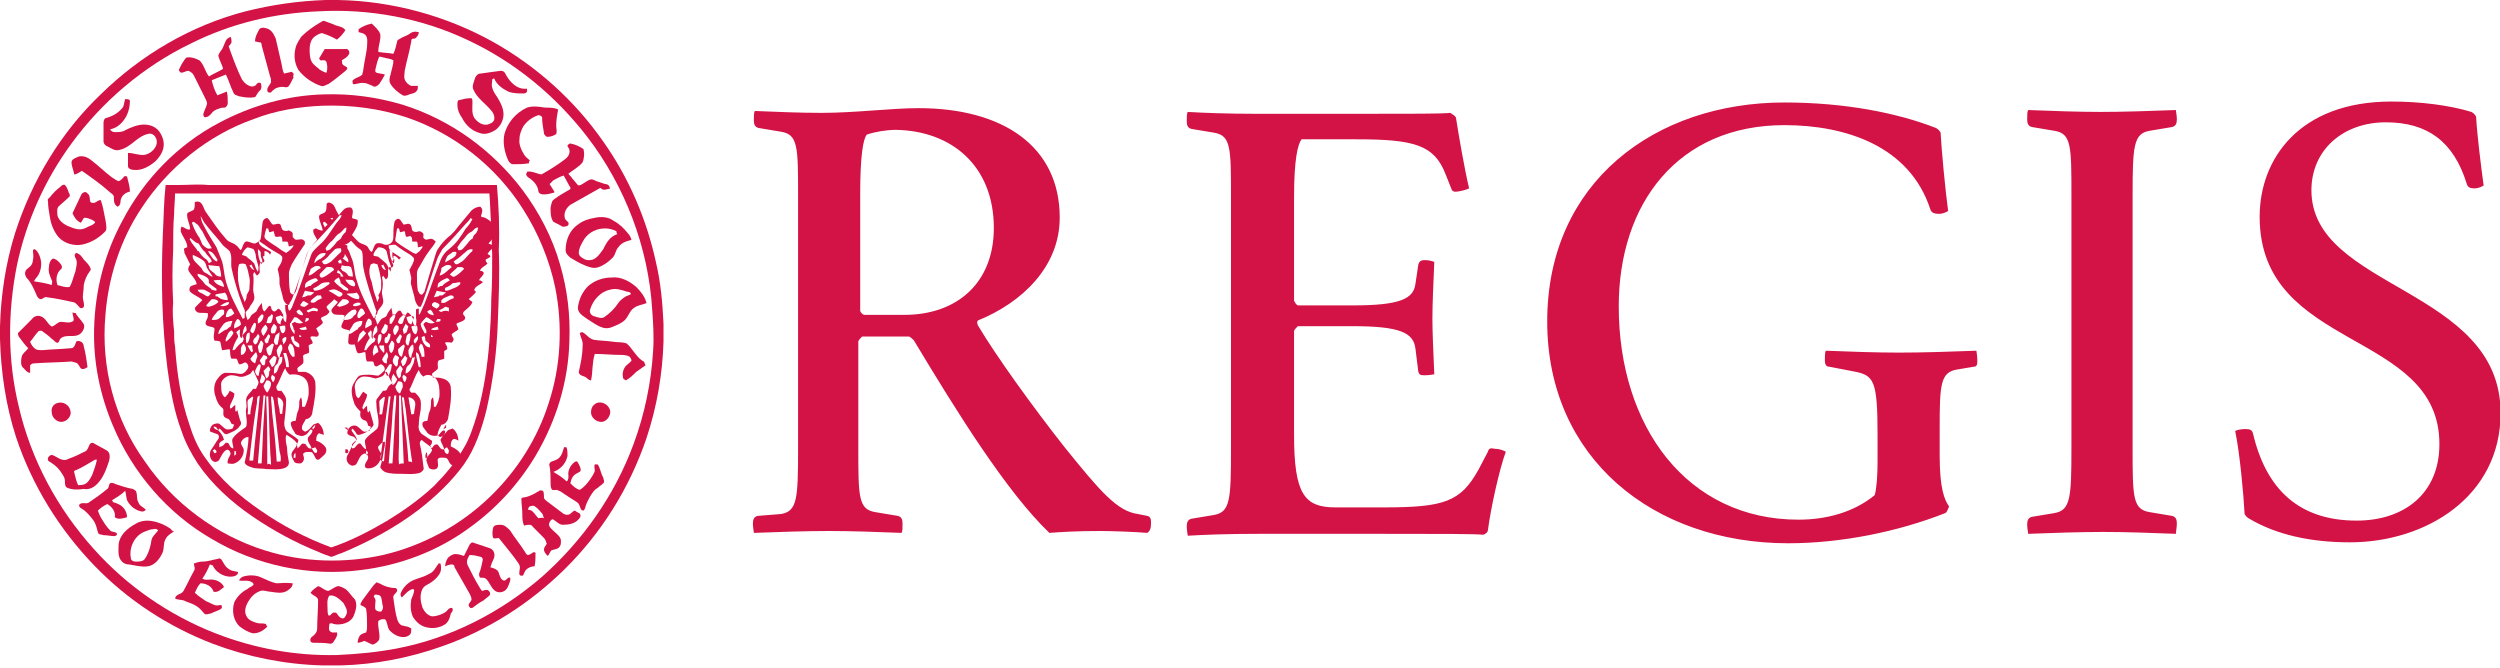
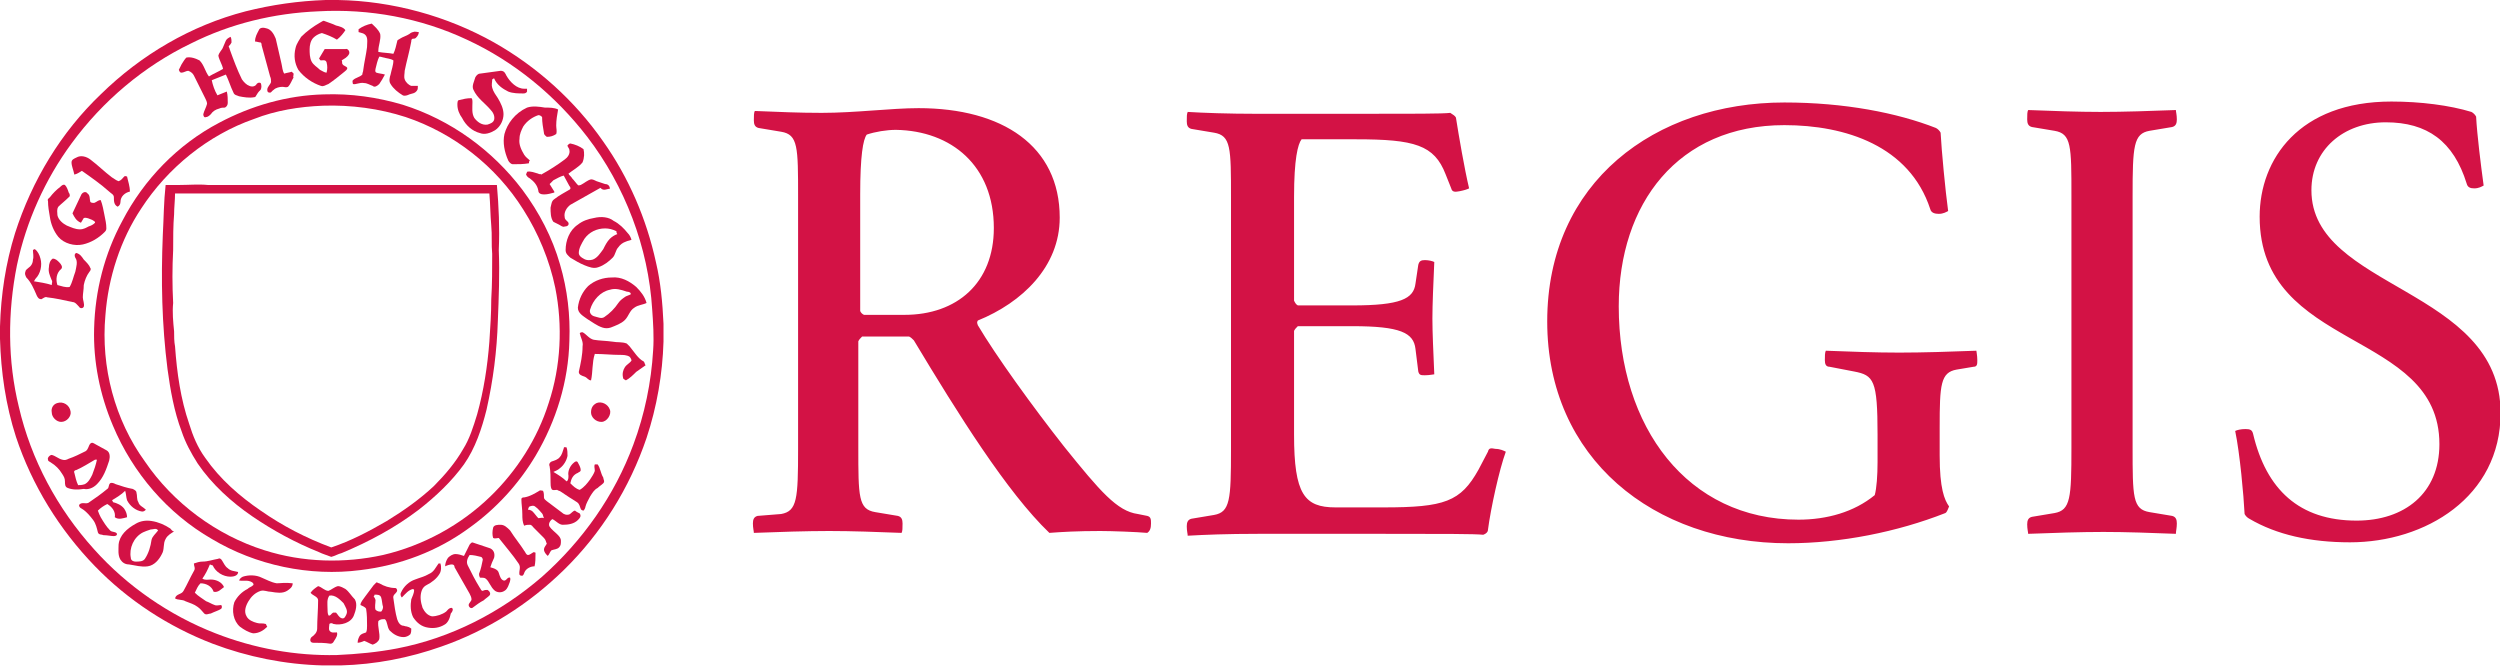
<svg xmlns="http://www.w3.org/2000/svg" width="363" height="97" viewBox="0 0 363 97" fill="none">
  <path d="M94.837 50.845C94.564 55.505 93.607 60.164 91.967 64.55C89.234 71.95 84.588 78.529 78.712 83.736C72.699 88.944 65.457 92.645 57.668 94.152C54.798 94.7 51.928 94.974 48.922 95.111C42.909 95.249 36.897 94.152 31.294 91.959C24.598 89.355 18.448 85.107 13.666 79.762C8.336 73.869 4.51 66.743 2.734 59.068C1.094 52.352 1.094 45.363 2.46 38.511C3.827 32.069 6.56 26.039 10.386 20.831C14.896 14.664 20.908 9.593 27.741 6.304C33.48 3.426 39.766 1.919 46.189 1.645C53.568 1.233 61.084 2.604 67.78 5.756C74.612 8.908 80.625 13.842 85.271 19.872C90.737 26.998 94.154 35.907 94.7 44.952C94.837 46.87 94.974 48.926 94.837 50.845ZM87.594 20.557C83.495 14.664 78.029 9.73 71.743 6.167C64.91 2.33 56.984 0.137 49.059 0H47.282C43.319 0.137 39.493 0.685 35.667 1.645C27.741 3.7 20.498 7.949 14.622 13.705C8.883 19.187 4.647 26.176 2.187 33.851C0.82 38.236 0.137 42.759 0 47.419V49.2C0.137 53.997 0.82 58.794 2.324 63.453C4.647 70.443 8.61 76.884 13.802 82.229C18.585 87.163 24.461 91 30.884 93.467C35.94 95.385 41.406 96.482 46.872 96.619H49.468C54.525 96.482 59.444 95.523 64.09 93.878C70.786 91.548 76.799 87.711 81.855 82.777C87.321 77.432 91.421 70.854 93.88 63.59C95.383 59.068 96.203 54.271 96.34 49.611V47.008C96.203 43.992 95.93 40.977 95.247 38.099C93.88 31.795 91.284 25.765 87.594 20.557Z" fill="#D31245" />
  <path d="M46.598 12.471C47.008 12.608 47.282 12.334 47.691 12.197C48.511 11.649 49.331 10.964 50.014 10.415C50.151 10.278 50.425 10.141 50.425 9.867C50.288 9.593 49.878 9.593 49.741 9.319C49.605 9.182 49.741 8.908 49.605 8.771C50.014 8.497 50.425 8.36 50.698 7.812C50.834 7.4 50.425 6.989 50.151 7.126C49.195 7.126 48.238 7.126 47.145 7.126C46.871 7.537 46.598 8.086 46.325 8.497C46.462 8.634 46.462 8.771 46.598 8.771C46.871 8.771 47.282 8.634 47.418 9.045C47.555 9.593 47.555 10.004 47.418 10.553C47.145 10.553 46.735 10.278 46.462 10.141C46.052 9.73 45.505 9.456 45.232 8.908C44.958 8.36 44.958 7.675 44.958 7.126C44.958 6.578 45.095 5.893 45.505 5.482C45.778 5.208 46.188 4.934 46.735 4.797C47.555 5.071 48.238 5.345 48.921 5.756C49.468 5.345 49.878 4.797 50.151 4.385C49.878 3.974 49.331 3.837 48.785 3.7C48.238 3.426 47.691 3.289 47.008 3.015C46.871 3.015 46.735 3.152 46.462 3.289C45.505 3.837 44.548 4.522 43.728 5.345C43.592 5.619 43.045 6.304 42.909 6.989C42.635 8.086 42.772 9.182 43.319 10.141C44.139 11.238 45.368 12.06 46.598 12.471Z" fill="#D31245" />
  <path d="M52.884 12.06C53.294 12.06 53.704 12.334 54.114 12.471C54.387 12.745 54.797 12.471 55.07 12.197C55.343 11.786 55.617 11.375 55.89 10.827C55.48 10.69 55.07 10.69 54.66 10.553C54.387 10.415 54.523 10.141 54.523 10.004C54.66 9.456 54.797 8.771 55.07 8.223C55.343 8.223 55.617 8.36 55.753 8.36C56.163 8.497 56.71 8.497 57.12 8.771C57.12 9.456 56.847 10.141 56.71 10.827C56.573 11.238 56.437 11.786 56.71 12.197C57.12 12.882 57.803 13.431 58.486 13.842C58.76 13.979 59.17 13.842 59.443 13.705C59.853 13.568 60.263 13.568 60.536 13.156C60.673 13.019 60.673 12.745 60.673 12.471C60.263 12.471 59.99 12.471 59.716 12.471C59.306 12.334 58.896 11.923 58.76 11.512C58.623 11.101 58.76 10.69 58.76 10.278C59.033 8.908 59.443 7.537 59.716 6.03C59.716 5.893 59.716 5.619 59.99 5.619C60.126 5.619 60.263 5.619 60.4 5.482C60.673 5.208 60.809 4.934 60.809 4.659C60.536 4.659 60.263 4.522 59.99 4.659C59.853 4.659 59.58 4.797 59.443 4.934C59.033 5.208 58.486 5.345 58.076 5.619C57.94 5.756 57.666 5.756 57.666 6.03C57.53 6.578 57.393 7.263 57.12 7.812C56.437 7.675 55.617 7.675 54.933 7.537V7.4C54.933 6.578 55.343 5.756 55.207 4.934C54.933 4.248 54.387 3.837 53.977 3.426C53.294 3.563 52.61 3.837 52.064 4.248C52.064 4.385 52.064 4.522 52.064 4.659C52.474 4.797 52.884 4.797 53.157 5.208C53.43 5.619 53.294 6.304 53.294 6.852C53.157 7.949 52.884 9.045 52.747 10.141C52.747 10.415 52.61 10.553 52.61 10.827C52.2 11.238 51.654 11.238 51.244 11.649C51.107 11.786 51.244 12.06 51.244 12.197C51.654 12.334 52.2 11.923 52.884 12.06Z" fill="#D31245" />
  <path d="M37.989 6.578C38.399 8.085 38.809 9.593 39.219 11.101C39.356 11.375 39.356 11.649 39.356 11.923C39.219 12.334 38.809 12.608 38.809 13.019C38.809 13.156 38.809 13.43 39.083 13.43C39.356 13.567 39.492 13.156 39.766 13.019C40.039 12.745 40.586 12.608 40.996 12.608C41.269 12.608 41.542 12.745 41.816 12.608C42.225 12.197 42.362 11.649 42.635 11.238C42.499 11.238 42.635 10.963 42.635 10.689C42.499 10.552 42.499 10.552 42.362 10.415C41.952 10.552 41.679 10.552 41.269 10.689C40.996 10.278 40.996 9.73 40.859 9.182C40.586 7.948 40.312 6.852 40.039 5.619C39.766 4.933 39.356 4.248 38.672 4.111C38.263 3.974 37.716 3.974 37.579 4.385C37.306 4.933 37.033 5.344 37.033 6.03C37.306 6.03 37.579 6.167 37.853 6.167C37.989 6.304 37.989 6.441 37.989 6.578Z" fill="#D31245" />
  <path d="M26.375 10.552C26.649 10.552 27.058 10.278 27.332 10.278C27.742 10.415 28.015 10.689 28.152 10.963C28.698 12.06 29.245 13.156 29.792 14.253C29.928 14.527 30.065 14.801 30.065 15.075C29.928 15.623 29.655 16.034 29.518 16.582C29.518 16.857 29.655 17.131 29.928 16.994C30.201 16.994 30.475 16.72 30.611 16.582C30.885 16.171 31.295 15.897 31.841 15.76C32.115 15.623 32.388 15.623 32.661 15.623C32.935 15.486 33.071 15.212 33.071 14.938C33.071 14.39 33.071 13.841 32.935 13.293C32.525 13.43 31.978 13.704 31.568 13.841C31.158 13.156 30.885 12.334 30.748 11.649C31.431 11.375 32.115 11.101 32.798 10.826C33.208 11.649 33.481 12.608 33.891 13.43C34.028 13.841 34.438 13.841 34.711 13.979C35.394 14.116 36.214 14.253 36.898 14.116C37.171 14.116 37.171 13.841 37.307 13.704C37.444 13.43 37.717 13.156 37.854 13.019C37.991 12.745 37.991 12.334 37.854 12.06C37.581 11.923 37.307 12.06 37.171 12.334C36.898 12.608 36.487 12.608 36.214 12.471C35.804 12.334 35.394 11.923 35.121 11.512C34.438 10.141 33.891 8.634 33.344 7.126C33.344 6.989 33.208 6.852 33.208 6.715C33.344 6.578 33.481 6.441 33.618 6.167C33.618 5.893 33.618 5.619 33.481 5.344C33.208 5.482 32.935 5.619 32.798 5.893C32.661 6.167 32.525 6.578 32.388 6.852C32.251 7.263 31.841 7.537 31.705 8.085C31.841 8.771 32.251 9.319 32.388 10.004C31.705 10.415 31.021 10.689 30.338 11.101C29.792 10.415 29.655 9.456 28.972 8.771C28.425 8.497 27.742 8.222 27.058 8.36C26.785 8.634 26.649 8.908 26.375 9.319C26.239 9.593 26.102 9.867 25.965 10.141C26.102 10.415 26.102 10.552 26.375 10.552Z" fill="#D31245" />
  <path d="M69.694 19.324C70.377 19.598 71.197 19.324 71.88 18.913C72.7 18.364 73.11 17.405 73.11 16.583C73.11 15.761 72.7 14.938 72.29 14.253C72.017 13.842 71.607 13.294 71.47 12.745C71.334 12.334 71.47 11.923 71.47 11.512C71.607 11.512 71.607 11.375 71.743 11.375C72.153 12.334 72.973 12.883 73.793 13.294C74.477 13.568 75.296 13.568 75.98 13.568C76.116 13.568 76.39 13.568 76.526 13.294C76.526 13.157 76.526 13.02 76.526 12.883C76.39 12.883 76.253 12.883 76.116 12.883C75.023 12.883 74.067 11.923 73.52 10.964C73.383 10.69 73.247 10.279 72.7 10.279C71.743 10.416 70.65 10.553 69.694 10.69C69.42 10.69 69.147 10.964 69.01 11.238C68.874 11.786 68.464 12.471 68.737 13.02C69.284 14.253 70.377 14.938 71.197 15.898C71.607 16.309 71.88 16.857 71.743 17.405C71.607 17.816 71.197 17.953 70.787 18.09C69.967 18.227 69.284 17.679 68.874 17.131C68.464 16.446 68.6 15.623 68.6 14.801C68.6 14.664 68.6 14.39 68.464 14.253C67.781 14.253 67.234 14.39 66.687 14.527C66.414 14.527 66.414 14.938 66.414 15.212C66.414 15.898 66.687 16.583 67.097 17.131C67.644 18.227 68.6 19.05 69.694 19.324Z" fill="#D31245" />
  <path d="M79.669 58.52C78.029 63.727 75.023 68.387 71.197 72.087C66.96 76.199 61.494 79.214 55.618 80.584C50.016 81.818 44.003 81.681 38.4 79.899C31.431 77.706 25.145 73.047 21.045 67.016C16.672 60.986 14.623 53.312 15.306 45.774C15.716 40.292 17.492 34.81 20.499 30.288C24.325 24.395 30.201 19.598 36.897 17.268C40.04 16.035 43.456 15.486 46.873 15.349C50.972 15.212 55.072 15.761 58.898 16.994C65.867 19.324 72.016 24.12 75.979 30.425C78.166 33.851 79.806 37.825 80.626 41.8C81.719 47.282 81.445 53.175 79.669 58.52ZM75.843 27.547C71.47 21.791 65.457 17.405 58.488 15.212C54.798 14.116 50.972 13.568 47.009 13.705C41.68 13.842 36.487 15.349 31.841 17.816C25.828 20.968 20.909 26.039 17.766 32.069C15.169 36.866 13.803 42.211 13.666 47.693C13.53 52.489 14.486 57.286 16.399 61.809C19.269 68.661 24.325 74.554 30.748 78.254C37.17 82.092 44.959 83.736 52.339 82.777C58.078 82.092 63.544 80.036 68.19 76.61C72.016 73.869 75.296 70.306 77.756 66.194C80.762 61.123 82.539 55.367 82.675 49.474C82.812 45.774 82.402 42.074 81.309 38.373C80.216 34.536 78.302 30.836 75.843 27.547Z" fill="#D31245" />
-   <path d="M15.578 21.242C16.125 21.516 16.671 21.927 17.218 21.79C18.174 21.653 18.994 20.968 19.677 20.419C20.224 20.008 20.771 19.597 21.454 19.46C21.864 19.323 22.274 19.46 22.547 19.871C22.82 20.282 22.82 20.694 22.684 21.105C22.41 21.79 21.727 22.338 21.044 22.475C20.224 22.612 19.404 22.201 18.584 22.201C18.584 22.886 18.584 23.435 18.584 24.12C18.584 24.531 19.131 24.668 19.404 24.668C20.634 24.805 21.727 24.12 22.547 23.435C23.23 22.749 23.777 21.927 23.777 20.968C23.777 20.282 23.504 19.597 23.094 19.049C22.547 18.364 21.727 18.09 20.907 18.09C19.951 18.09 18.994 18.501 18.174 18.912C17.764 19.186 17.218 19.186 16.671 19.186C16.398 19.186 16.125 19.049 15.988 18.775C16.808 18.638 17.491 18.09 17.901 17.541C18.584 16.719 18.858 15.623 18.858 14.664C18.858 14.389 18.448 14.389 18.174 14.389C18.038 14.8 18.038 15.075 17.901 15.486C17.354 16.308 16.398 16.856 15.441 17.13C15.168 17.13 15.031 17.541 15.031 17.816C15.031 18.775 15.031 19.597 15.031 20.557C15.031 20.694 15.168 21.105 15.578 21.242Z" fill="#D31245" />
  <path d="M73.246 19.46C72.973 20.694 73.246 22.064 73.793 23.298C73.929 23.572 74.203 23.846 74.476 23.846C75.296 23.846 75.979 23.846 76.799 23.709C76.799 23.572 76.799 23.435 76.936 23.298C76.662 23.024 76.389 22.887 76.116 22.476C75.706 21.79 75.296 20.968 75.432 20.146C75.432 19.46 75.706 18.912 75.979 18.364C76.525 17.542 77.345 16.994 78.165 16.72C78.439 16.72 78.575 16.857 78.712 16.994C78.712 17.816 78.849 18.501 78.985 19.323C78.985 19.598 79.259 19.735 79.395 19.872C79.942 19.872 80.352 19.735 80.762 19.46C80.898 19.049 80.762 18.638 80.762 18.227C80.762 17.405 80.898 16.72 81.035 15.897C80.488 15.623 79.805 15.623 79.122 15.623C78.302 15.486 77.345 15.349 76.525 15.623C74.749 16.445 73.656 17.953 73.246 19.46Z" fill="#D31245" />
  <path d="M78.165 25.217C77.618 25.08 77.071 24.806 76.525 24.943C76.525 25.08 76.388 25.217 76.388 25.354C76.525 25.628 76.662 25.765 76.935 25.903C77.481 26.314 78.028 26.862 78.165 27.684C78.165 28.095 78.575 28.232 78.985 28.232C79.531 28.232 79.941 28.095 80.488 27.958V27.821C80.214 27.41 80.078 27.136 79.805 26.725C79.941 26.588 80.214 26.314 80.351 26.177C80.898 25.903 81.308 25.628 81.854 25.491C82.128 26.04 82.401 26.451 82.674 26.999C82.811 27.136 82.948 27.41 82.674 27.547C81.991 27.958 81.171 28.369 80.488 28.918C80.078 29.192 80.078 29.603 79.941 30.151C79.941 30.836 79.941 31.659 80.351 32.207C80.624 32.344 80.898 32.481 81.171 32.618C81.444 32.755 81.718 33.029 81.991 32.892C82.264 32.892 82.674 32.755 82.537 32.344C82.401 32.07 81.991 31.933 81.991 31.521C81.854 30.836 82.264 30.151 82.811 29.74C84.314 28.918 85.68 28.095 87.184 27.273C87.32 27.41 87.457 27.547 87.73 27.547C88.004 27.547 88.277 27.41 88.55 27.41C88.55 26.999 88.277 26.725 87.867 26.725C87.457 26.588 87.047 26.451 86.637 26.314C86.364 26.177 86.091 26.04 85.817 26.04C85.271 26.177 84.861 26.588 84.314 26.862C84.177 26.862 84.041 26.999 83.904 26.862C83.631 26.588 83.357 26.177 83.084 25.903C82.948 25.628 82.674 25.491 82.537 25.217C83.221 24.669 84.041 24.258 84.587 23.573C84.861 22.887 84.861 22.202 84.724 21.654C84.177 21.243 83.494 20.969 82.811 20.832C82.674 20.832 82.537 20.969 82.401 21.106C82.401 21.38 82.674 21.517 82.674 21.791C82.811 22.339 82.401 22.887 81.991 23.162C80.898 23.984 79.805 24.669 78.575 25.354C78.575 25.217 78.301 25.354 78.165 25.217Z" fill="#D31245" />
  <path d="M11.889 24.805C13.256 25.764 14.622 26.724 15.852 27.82C16.126 28.094 16.536 28.231 16.536 28.642C16.536 29.191 16.536 29.739 17.082 30.013C17.355 29.876 17.492 29.602 17.492 29.328C17.492 28.505 18.175 27.957 18.859 27.82C18.859 26.998 18.585 26.312 18.449 25.627C18.312 25.627 18.175 25.49 18.039 25.627C17.765 25.901 17.629 26.175 17.219 26.312C16.809 26.175 16.536 25.901 16.262 25.764C15.169 24.942 14.213 23.983 13.119 23.16C12.573 22.749 11.753 22.475 11.069 22.886C10.796 23.023 10.386 23.16 10.386 23.572C10.386 24.12 10.659 24.668 10.796 25.353C11.343 25.216 11.616 24.942 11.889 24.805Z" fill="#D31245" />
  <path d="M7.244 31.521C7.381 32.48 7.791 33.576 8.474 34.399C9.294 35.358 10.797 35.769 12.027 35.495C13.257 35.221 14.35 34.536 15.17 33.714C15.307 33.576 15.443 33.439 15.443 33.165C15.443 32.48 15.307 31.932 15.17 31.247C15.033 30.561 14.897 29.739 14.623 29.054C14.213 29.054 14.077 29.328 13.667 29.465C13.53 29.465 13.257 29.465 13.12 29.328C12.983 28.917 13.12 28.369 12.71 28.095C12.437 27.683 11.89 27.957 11.754 28.369C11.344 29.191 10.934 30.15 10.524 30.973C10.797 31.521 11.07 32.069 11.754 32.343C11.89 32.069 12.027 31.932 12.164 31.658C12.574 31.521 12.983 31.795 13.393 31.932C13.53 32.069 13.803 32.069 13.803 32.343C13.53 32.617 13.257 32.754 12.847 32.891C12.574 33.028 12.164 33.302 11.617 33.302C10.934 33.302 10.387 33.028 9.704 32.754C9.157 32.48 8.474 31.932 8.337 31.247C8.337 30.835 8.201 30.424 8.474 30.013C8.884 29.602 9.431 29.191 9.977 28.643C10.251 28.506 10.114 28.095 9.977 27.957C9.841 27.546 9.704 27.135 9.431 26.861C9.157 26.724 8.884 26.998 8.747 27.135C8.201 27.546 7.654 28.095 7.244 28.643C7.107 28.78 6.834 28.917 6.971 29.191C6.971 30.013 7.107 30.698 7.244 31.521Z" fill="#D31245" />
  <path d="M71.331 43.444C71.331 45.5 71.194 47.556 71.057 49.611C70.784 53.175 70.237 56.738 69.281 60.164C68.734 61.946 68.188 63.727 67.231 65.235C66.138 67.153 64.635 68.935 62.995 70.58C60.945 72.498 58.622 74.143 56.162 75.65C53.566 77.158 50.969 78.528 48.1 79.488C44.41 78.117 40.994 76.336 37.851 74.143C34.845 72.087 31.975 69.62 29.788 66.468C28.695 64.961 28.012 63.316 27.465 61.534C26.235 57.971 25.689 54.134 25.416 50.296C25.279 49.611 25.279 48.789 25.279 48.104C25.142 46.733 25.006 45.363 25.142 43.992C25.006 41.388 25.006 38.921 25.142 36.318C25.142 34.536 25.142 32.754 25.279 31.11C25.279 30.15 25.416 29.054 25.416 28.095C40.584 28.095 55.889 28.095 71.057 28.095C71.194 29.602 71.194 31.247 71.331 32.754C71.467 34.125 71.331 35.495 71.467 36.866C71.467 39.059 71.467 41.251 71.331 43.444ZM72.151 26.861C71.331 26.861 70.647 26.861 69.828 26.861C68.871 26.861 68.051 26.861 67.094 26.861C66.138 26.861 65.181 26.861 64.225 26.861C61.218 26.861 58.212 26.861 55.206 26.861C54.659 26.861 53.976 26.861 53.429 26.861C52.473 26.861 51.653 26.861 50.696 26.861C49.603 26.861 48.646 26.861 47.553 26.861C46.46 26.861 45.503 26.861 44.41 26.861C41.404 26.861 38.534 26.861 35.528 26.861C33.751 26.861 31.975 26.861 30.198 26.861C28.832 26.724 27.329 26.861 25.962 26.861C25.279 26.861 24.732 26.861 24.049 26.861C23.776 29.328 23.776 31.658 23.639 34.125C23.366 40.703 23.503 47.144 24.322 53.586C24.732 56.601 25.279 59.753 26.372 62.631C26.919 64.275 27.739 65.783 28.695 67.29C30.745 70.305 33.615 72.909 36.621 74.965C39.627 77.021 42.907 78.802 46.323 80.173C46.87 80.447 47.417 80.584 48.1 80.858C48.646 80.721 49.056 80.447 49.603 80.31C53.566 78.665 57.392 76.61 60.809 74.006C63.268 72.087 65.591 69.894 67.368 67.427C69.008 65.098 69.964 62.22 70.647 59.479C71.604 55.23 72.151 50.982 72.287 46.596C72.424 43.17 72.561 39.744 72.424 36.318C72.561 33.028 72.424 30.013 72.151 26.861Z" fill="#D31245" />
-   <path d="M69.01 33.988C68.737 34.125 68.737 34.399 68.6 34.673C68.19 34.81 67.917 35.358 67.643 35.632C67.37 35.906 67.097 36.455 66.55 36.318C66.55 36.18 66.413 36.043 66.413 35.906C66.687 35.495 66.96 35.084 67.233 34.81C67.643 34.399 67.78 33.988 68.327 33.714C68.737 33.577 68.873 33.028 69.42 33.028C69.42 33.302 69.283 33.714 69.01 33.988ZM67.097 37.962C66.823 38.099 66.55 38.373 66.277 38.373C66.004 38.373 66.004 38.099 65.867 37.962C66.277 37.688 66.687 37.414 66.96 37.14C67.233 36.866 67.643 36.592 67.917 36.318C68.19 36.18 68.463 36.18 68.6 36.18C68.6 36.318 68.6 36.455 68.6 36.455C68.053 36.866 67.643 37.551 67.097 37.962ZM66.004 40.155C65.73 40.292 65.594 40.018 65.32 39.881C65.594 39.47 66.14 39.196 66.413 38.784C66.687 38.784 66.96 38.784 67.097 38.784C67.233 38.921 67.37 38.921 67.37 39.058C66.96 39.47 66.55 39.881 66.004 40.155ZM66.004 41.799C65.594 41.936 65.184 42.211 64.774 42.211C64.5 42.211 64.637 41.936 64.637 41.799C65.047 41.662 65.457 41.388 65.73 41.114C66.14 41.114 66.413 40.977 66.823 40.977C66.823 41.114 66.823 41.251 66.823 41.251C66.687 41.388 66.413 41.662 66.004 41.799ZM65.867 43.307C65.457 43.444 65.184 43.581 64.774 43.855C64.637 43.992 64.364 43.992 64.09 43.992C64.09 43.855 64.09 43.718 64.09 43.581C64.364 43.307 64.637 43.17 65.047 43.033C65.457 42.759 66.004 42.896 65.867 43.307ZM65.184 45.226C64.91 45.089 64.5 45.089 64.227 45.226C64.09 45.363 63.817 45.226 63.68 45.089C63.954 44.952 64.364 44.814 64.637 44.54C64.774 44.54 65.047 44.677 65.184 44.677C65.184 44.952 65.184 45.089 65.184 45.226ZM63.954 46.596C63.817 46.733 63.544 46.733 63.27 46.733C63.407 46.596 63.407 46.322 63.544 46.322C63.68 46.322 63.817 46.322 63.954 46.322C63.954 46.322 63.954 46.459 63.954 46.596ZM62.587 47.83C62.861 47.555 63.27 47.555 63.544 47.418C63.544 47.555 63.68 47.693 63.68 47.83C63.27 47.967 62.861 47.967 62.587 47.83ZM62.587 48.926C62.587 48.789 62.587 48.652 62.587 48.652H62.724C62.724 48.789 62.861 48.789 62.861 48.926C62.724 48.926 62.587 48.926 62.587 48.926ZM61.767 50.159C61.494 49.885 61.221 49.337 61.221 48.926C61.357 48.926 61.494 48.789 61.631 48.789C61.767 49.063 61.767 49.337 61.767 49.474C61.904 49.611 62.177 49.748 62.314 49.885C62.45 50.022 62.45 50.159 62.45 50.433C62.314 50.433 62.041 50.433 61.767 50.159ZM63.27 54.956C63.817 55.641 63.817 56.464 63.817 57.286C63.817 57.971 63.544 58.519 63.27 59.068C63.134 59.068 62.997 59.068 62.997 59.068C62.997 58.656 62.997 58.108 62.861 57.697C62.724 57.834 62.587 57.971 62.587 58.245C62.587 58.793 62.587 59.342 62.314 59.89C62.177 60.301 62.177 60.712 62.041 61.123C61.767 61.123 61.494 61.123 61.357 61.397C61.221 61.946 61.631 62.22 61.904 62.631C62.177 63.179 62.997 63.453 63.68 63.179C63.954 62.905 64.09 62.631 64.364 62.494C64.774 62.494 64.637 62.905 64.5 63.042C64.227 63.316 64.09 63.59 63.954 63.864C64.09 64.412 64.364 64.686 64.5 65.235C63.954 65.372 63.817 64.823 63.544 64.549C62.997 64.412 62.861 64.96 62.587 65.235C62.587 65.098 62.587 64.823 62.45 64.686C62.724 64.549 62.724 64.275 62.724 64.001C62.314 63.727 61.904 63.453 61.494 63.179C60.947 62.905 60.674 62.22 60.811 61.671C60.811 60.986 60.947 60.164 61.084 59.479C61.084 58.93 61.221 58.382 60.947 57.834C60.811 57.56 60.537 57.286 60.264 57.012C60.127 57.012 59.854 57.012 59.718 57.012C59.581 56.875 59.307 56.601 59.581 56.327C59.991 55.504 60.264 54.545 60.811 53.723C60.947 54.134 61.221 54.545 61.494 54.682C61.904 54.271 62.724 54.408 63.27 54.956ZM64.774 61.671C64.774 61.808 64.774 61.946 64.774 62.083C64.637 62.22 64.5 62.22 64.364 62.357C64.5 62.083 64.637 61.808 64.774 61.671ZM64.91 64.96C65.047 65.098 65.047 65.235 65.184 65.372C65.184 65.509 65.184 65.646 65.047 65.92C64.637 65.92 64.5 65.509 64.5 65.235C64.637 65.098 64.774 64.96 64.91 64.96ZM62.041 66.468C62.041 66.468 61.904 66.468 61.767 66.468C61.767 66.194 61.767 65.92 61.904 65.646C62.041 65.783 62.041 66.194 62.041 66.468ZM59.718 60.164C59.581 59.342 59.444 58.519 59.307 57.697C59.718 57.697 60.127 57.971 60.264 58.382C60.401 58.93 60.127 59.479 60.127 60.027C60.127 60.164 59.854 60.164 59.718 60.164ZM59.307 67.016C59.171 64.823 58.898 62.494 58.624 60.301C58.488 59.479 58.488 58.519 58.351 57.697C58.488 57.697 58.488 57.697 58.624 57.697C58.761 58.245 58.761 58.793 58.898 59.342C59.171 61.946 59.444 64.549 59.854 67.153C59.718 67.016 59.581 67.016 59.307 67.016ZM57.941 67.427C57.804 66.331 57.941 65.235 57.941 64.138C57.941 62.22 57.941 60.438 57.941 58.519C57.941 58.108 57.941 57.834 57.941 57.423C58.078 57.423 58.078 57.423 58.214 57.423C58.351 60.712 58.488 64.001 58.624 67.29C58.351 67.29 58.078 67.29 57.941 67.427ZM57.394 56.189C57.531 55.915 57.668 55.641 57.804 55.367C57.941 55.367 58.214 55.367 58.351 55.504C58.488 55.641 58.488 55.915 58.488 56.189C58.351 56.464 58.214 56.875 58.078 57.149C57.531 56.875 57.531 56.464 57.394 56.189ZM57.258 62.494C57.121 64.138 57.121 65.646 56.984 67.29C56.848 67.29 56.575 67.29 56.438 67.29C56.575 65.646 56.711 63.864 56.848 62.22C56.984 60.575 56.984 59.068 57.258 57.423C57.394 57.423 57.394 57.423 57.531 57.423C57.531 59.068 57.258 60.849 57.258 62.494ZM55.208 66.742C55.481 64.686 55.755 62.631 56.028 60.712C56.164 59.616 56.301 58.519 56.438 57.56C56.575 57.56 56.575 57.56 56.711 57.56C56.301 60.712 56.028 63.864 55.755 67.016C55.618 66.879 55.345 67.016 55.208 66.742ZM55.071 58.382C55.071 58.108 55.345 57.971 55.481 57.834C55.618 57.697 55.755 57.56 55.891 57.697C55.755 58.519 55.618 59.342 55.481 60.164C55.345 60.164 55.208 60.164 55.071 60.164C55.208 59.616 55.071 58.93 55.071 58.382ZM54.661 58.793C54.661 59.753 55.071 60.712 54.935 61.808C54.935 61.946 54.798 62.083 54.798 62.22C54.251 62.768 53.431 63.179 53.022 63.864C52.885 64.275 53.158 64.823 53.158 65.235C52.748 65.098 52.612 64.686 52.338 64.412C52.065 64.275 51.792 64.686 51.655 64.823C51.518 65.098 51.245 65.098 51.108 65.098C51.108 64.96 51.108 64.686 51.108 64.549C51.245 64.275 51.518 64.138 51.792 63.864C51.792 63.453 51.382 63.042 51.108 62.631C50.972 62.494 51.108 62.357 51.108 62.22C51.382 62.357 51.655 62.768 51.792 63.042C51.928 63.179 52.202 63.179 52.475 63.042C52.885 62.905 53.295 62.768 53.705 62.357C53.978 62.083 54.115 61.946 54.251 61.671C54.115 60.986 53.842 60.301 53.705 59.616C53.568 59.753 53.568 59.89 53.431 59.89C53.295 59.616 53.295 59.205 53.295 58.93C53.022 59.068 52.885 59.342 52.748 59.479C52.748 59.342 52.612 59.342 52.612 59.205C52.748 58.519 53.295 57.971 53.295 57.286C53.158 57.149 52.885 57.012 52.748 56.875C52.475 57.149 52.338 57.56 52.065 57.834C51.518 57.56 51.655 56.875 51.518 56.327C51.382 55.504 52.202 54.545 53.022 54.682C53.568 54.682 53.978 54.819 54.525 54.956C55.071 54.819 55.755 54.682 55.891 54.134C55.891 54.134 56.028 53.997 56.165 53.997C56.438 54.545 56.575 55.093 56.984 55.641C56.301 56.052 56.301 56.327 56.165 56.601C56.028 56.738 55.891 56.738 55.618 56.738C55.345 57.149 55.071 57.423 54.798 57.834C54.525 58.108 54.661 58.519 54.661 58.793ZM53.158 66.057C53.158 65.783 53.158 65.646 53.158 65.372C53.295 65.509 53.431 65.646 53.431 65.783C53.431 65.92 53.158 66.057 53.158 66.057ZM55.071 50.159C55.345 50.159 55.481 50.159 55.755 50.159C55.755 50.571 55.891 50.845 55.755 51.256C55.345 50.845 55.071 50.571 55.071 50.159ZM54.935 50.022C54.798 49.611 54.798 49.2 54.935 48.789C54.935 48.515 55.208 48.515 55.345 48.515C55.481 48.926 55.345 49.611 54.935 50.022ZM54.251 51.667C53.978 51.119 54.251 50.571 54.388 50.159C54.388 50.159 54.525 50.159 54.661 50.159C54.798 50.433 54.935 50.845 54.935 51.119C54.661 51.256 54.388 51.393 54.251 51.667ZM53.158 50.845C53.022 50.845 53.022 50.845 52.885 50.845C53.022 50.159 53.295 49.611 53.705 49.063C53.568 48.789 53.431 48.652 53.431 48.378C53.568 48.241 53.705 48.104 53.842 47.967C53.842 47.967 53.978 48.104 53.978 48.241C53.978 48.515 53.842 49.063 54.115 49.2C54.115 48.926 54.115 48.789 54.115 48.515C54.251 48.104 54.251 47.555 54.661 47.281C54.798 47.555 54.798 47.83 54.798 48.104C54.661 48.378 54.388 48.515 54.251 48.789C54.115 48.926 54.388 49.063 54.525 49.2C54.525 49.337 54.388 49.474 54.388 49.611C53.842 49.885 53.431 50.433 53.158 50.845ZM51.928 49.748C51.928 49.337 52.065 48.926 52.202 48.515C52.338 48.378 52.475 48.241 52.748 47.967C52.885 48.104 53.022 48.241 53.158 48.378C52.748 48.926 52.338 49.337 51.928 49.748ZM50.699 48.515C50.562 47.967 51.108 47.555 51.245 47.144C51.518 46.733 52.065 46.596 52.612 46.596C52.612 47.007 52.475 47.418 52.065 47.555C52.065 47.693 51.928 47.693 51.928 47.83C51.518 47.967 51.245 48.378 50.699 48.515ZM49.879 46.459C50.015 45.911 50.425 45.5 50.835 45.226C51.108 44.952 51.382 44.952 51.655 44.952C51.655 45.089 51.792 45.226 51.792 45.226C51.792 45.363 51.655 45.5 51.655 45.637C51.382 45.774 51.245 46.048 51.108 46.185C50.699 46.459 50.288 46.459 49.879 46.459ZM48.922 44.403C49.195 43.992 49.469 43.718 49.742 43.444C50.152 43.444 50.562 43.444 50.699 43.855C50.425 44.266 49.879 44.403 49.332 44.54C49.332 44.54 49.195 44.54 48.922 44.403ZM47.692 42.211C48.102 42.074 48.375 41.936 48.785 42.074C49.059 42.211 49.332 42.348 49.605 42.485C49.605 42.485 49.742 42.622 49.742 42.759C49.605 43.033 49.332 43.17 49.059 43.033C48.649 42.759 48.239 42.485 47.692 42.211ZM47.009 41.799C46.599 42.074 46.052 42.211 45.642 42.211C45.642 42.211 45.506 42.074 45.506 41.936C45.506 41.936 45.506 41.799 45.642 41.799C46.052 41.662 46.326 41.388 46.736 41.114C47.145 40.977 47.556 40.977 47.829 40.977C47.829 41.114 47.829 41.251 47.829 41.251C47.556 41.388 47.282 41.662 47.009 41.799ZM45.779 43.855C45.642 43.992 45.232 43.992 45.096 43.855C45.096 43.581 45.369 43.444 45.506 43.307C45.642 43.17 45.916 43.033 46.052 42.896C46.189 42.896 46.462 42.896 46.599 42.896C46.599 43.033 46.736 43.17 46.736 43.307C46.462 43.444 46.052 43.581 45.779 43.855ZM46.052 45.226C45.642 45.089 45.232 45.089 44.822 45.363C44.686 45.363 44.686 45.226 44.549 45.226V45.089C44.822 44.952 45.232 44.814 45.506 44.677C45.642 44.677 45.916 44.814 46.052 44.814C46.189 44.952 46.189 45.089 46.052 45.226ZM44.276 46.733C44.276 46.596 44.413 46.459 44.413 46.185C44.549 46.185 44.686 46.185 44.822 46.185C44.822 46.185 44.822 46.322 44.822 46.459C44.686 46.596 44.413 46.733 44.276 46.733ZM43.456 47.693C43.729 47.555 44.139 47.555 44.413 47.418C44.413 47.555 44.549 47.693 44.549 47.83C44.139 47.967 43.729 47.967 43.456 47.693ZM43.729 48.926C43.593 48.926 43.593 48.926 43.456 48.926C43.456 48.789 43.456 48.652 43.456 48.652C43.593 48.652 43.729 48.789 43.729 48.789V48.926ZM42.226 48.926C42.363 48.926 42.499 48.789 42.636 48.789C42.636 49.063 42.773 49.2 42.773 49.474C43.046 49.611 43.319 49.748 43.456 50.022C43.456 50.159 43.456 50.296 43.456 50.433C42.773 50.433 42.363 49.611 42.226 48.926ZM44.276 54.956C44.822 55.504 44.822 56.327 44.822 57.012C44.822 57.697 44.549 58.382 44.276 59.068C44.139 59.068 44.002 59.068 43.866 59.068C43.866 58.656 43.866 58.108 43.729 57.697C43.593 57.834 43.456 58.108 43.456 58.382C43.456 58.93 43.456 59.342 43.183 59.89C43.046 60.301 43.046 60.712 42.909 61.123C42.636 61.123 42.363 61.123 42.226 61.397C42.226 61.946 42.499 62.357 42.773 62.768C42.909 63.179 43.319 63.179 43.729 63.316C43.866 63.316 44.002 63.316 44.276 63.179C44.686 63.042 44.822 62.631 45.096 62.357C45.232 62.357 45.369 62.494 45.369 62.494C45.369 63.042 44.686 63.316 44.686 63.727C44.686 64.275 45.096 64.549 45.232 65.098C44.822 65.235 44.549 64.823 44.413 64.549C44.276 64.412 44.139 64.412 43.866 64.412C43.593 64.686 43.456 64.96 43.183 65.098C43.183 64.96 43.183 64.686 43.046 64.549C43.183 64.412 43.319 64.138 43.319 63.864C42.909 63.453 42.363 63.179 41.816 62.768C41.406 62.494 41.27 61.946 41.27 61.397C41.406 60.301 41.543 59.205 41.543 58.108C41.543 57.56 41.133 57.149 40.859 56.738C40.586 56.738 40.313 56.875 40.176 56.464C40.04 56.189 40.176 55.915 40.313 55.778C40.723 54.956 40.996 54.134 41.406 53.449C41.543 53.86 41.816 54.271 42.089 54.408C42.773 54.271 43.729 54.408 44.276 54.956ZM45.779 61.671C45.779 61.946 45.642 62.22 45.369 62.357C45.369 62.22 45.369 62.083 45.369 62.083C45.506 61.946 45.642 61.808 45.779 61.671ZM45.779 64.96C45.916 65.098 45.916 65.235 46.052 65.372C46.052 65.509 46.052 65.646 45.916 65.783C45.506 65.783 45.506 65.372 45.232 65.098C45.506 65.098 45.642 64.96 45.779 64.96ZM42.909 66.468C42.909 66.468 42.773 66.468 42.636 66.468C42.636 66.194 42.636 65.92 42.909 65.783C42.909 65.92 42.909 66.194 42.909 66.468ZM41.133 58.656C41.133 59.068 40.996 59.616 40.996 60.027C40.996 60.164 40.723 60.027 40.723 60.164C40.586 59.89 40.586 59.616 40.586 59.479C40.45 58.93 40.313 58.382 40.313 57.697C40.586 57.697 41.133 58.108 41.133 58.656ZM40.723 67.016C40.586 67.016 40.45 67.016 40.176 67.016C40.04 64.549 39.766 62.083 39.493 59.753C39.493 59.068 39.356 58.382 39.356 57.56C39.766 57.56 39.63 57.971 39.766 58.245C40.04 60.712 40.313 63.179 40.586 65.509C40.723 66.057 40.859 66.468 40.723 67.016ZM38.81 67.427C38.81 64.412 38.81 61.26 38.673 58.245C38.673 57.971 38.673 57.697 38.673 57.56C38.81 57.56 38.946 57.56 38.946 57.56C39.083 60.027 39.083 62.494 39.22 65.098C39.22 65.92 39.356 66.742 39.356 67.564C39.22 67.29 39.083 67.29 38.81 67.427ZM37.99 67.29C37.853 67.29 37.58 67.29 37.443 67.29C37.717 64.001 37.99 60.712 38.263 57.423C38.4 57.423 38.4 57.423 38.536 57.423C38.263 60.712 38.127 64.001 37.99 67.29ZM36.213 66.879C36.213 66.468 36.35 65.92 36.35 65.509C36.623 63.179 36.897 60.849 37.307 58.519C37.307 58.245 37.307 57.834 37.443 57.56C37.443 57.56 37.58 57.56 37.717 57.423C37.443 60.575 37.033 63.727 36.76 66.879C36.487 66.879 36.35 66.879 36.213 66.879ZM35.94 58.382C35.94 57.971 36.35 57.834 36.487 57.697C36.623 57.56 36.76 57.56 36.76 57.697C36.623 58.519 36.35 59.342 36.35 60.164C36.213 60.164 36.077 60.164 35.94 60.164C36.077 59.616 35.94 59.068 35.94 58.382ZM35.803 61.671C35.803 61.946 35.667 62.083 35.394 62.22C34.847 62.631 34.164 63.042 33.754 63.727C33.617 64.138 33.89 64.686 33.89 65.098C33.48 65.098 33.344 64.686 33.207 64.412C33.07 64.275 32.934 64.275 32.797 64.275C32.66 64.412 32.524 64.549 32.387 64.686C32.251 64.823 31.977 64.823 31.84 64.96C31.84 64.823 31.84 64.549 31.84 64.412C31.977 64.138 32.251 64.001 32.524 63.864C32.387 63.316 32.114 62.905 31.704 62.494C31.704 62.357 31.84 62.22 31.84 62.22C32.114 62.357 32.251 62.631 32.524 62.905C32.66 63.042 32.797 63.042 32.934 63.042C33.617 62.768 34.437 62.494 34.847 61.808C35.12 61.534 34.983 61.26 34.847 60.986C34.71 60.438 34.574 60.027 34.437 59.479C34.437 59.616 34.3 59.753 34.3 59.753C34.3 59.753 34.164 59.753 34.164 59.616C34.164 59.342 34.164 59.068 34.164 58.793C33.89 58.93 33.754 59.205 33.48 59.342C33.207 58.93 33.617 58.519 33.754 58.108C33.89 57.834 34.027 57.56 34.027 57.149C33.89 57.012 33.617 56.875 33.344 56.738C33.207 57.149 32.934 57.423 32.66 57.697C32.114 57.286 32.114 56.601 32.114 56.052C31.977 55.367 32.524 54.819 33.207 54.545C33.754 54.408 34.164 54.545 34.71 54.682C35.257 54.819 35.803 54.545 36.35 54.271C36.487 54.134 36.623 53.86 36.76 53.723C37.033 54.271 37.17 54.682 37.443 55.23C37.717 55.641 37.307 56.052 37.17 56.464C37.033 56.464 36.897 56.464 36.76 56.464C36.487 56.875 36.077 57.149 35.803 57.697C35.667 58.108 35.803 58.519 35.803 59.068C35.53 60.027 35.94 60.849 35.803 61.671ZM34.3 65.92C34.164 66.057 34.164 66.057 34.027 66.194C34.027 65.92 34.027 65.783 34.027 65.509C34.027 65.509 34.164 65.509 34.3 65.509C34.164 65.646 34.3 65.783 34.3 65.92ZM35.94 50.159C36.213 50.159 36.35 50.159 36.623 50.159C36.623 50.433 36.623 50.708 36.76 50.982C36.76 50.982 36.623 51.119 36.487 51.119C36.213 50.708 36.077 50.433 35.94 50.159ZM35.803 49.885C35.667 49.474 35.667 49.063 35.803 48.652C35.803 48.378 36.077 48.378 36.213 48.241C36.35 48.926 36.213 49.611 35.803 49.885ZM35.667 50.982C35.53 51.256 35.394 51.53 34.983 51.53C34.983 50.982 34.847 50.296 35.394 49.885C35.667 50.296 35.803 50.571 35.667 50.982ZM34.164 50.708C34.027 50.845 33.89 50.845 33.754 50.845C33.89 50.159 34.164 49.611 34.574 48.926C34.574 48.652 34.437 48.515 34.3 48.241C34.437 48.104 34.574 47.967 34.847 47.83C34.847 48.241 34.71 48.652 34.983 49.063H35.12C35.257 48.515 35.257 47.693 35.667 47.281C35.803 47.555 35.803 47.83 35.803 47.967C35.667 48.241 35.394 48.378 35.257 48.652C35.12 48.789 35.394 49.063 35.394 49.2C35.394 49.337 35.257 49.474 35.257 49.611C34.847 49.885 34.437 50.296 34.164 50.708ZM32.797 49.611C32.66 49.2 32.934 48.926 33.07 48.515C33.207 48.241 33.344 48.104 33.617 47.967C33.754 48.104 33.89 48.241 33.89 48.378C33.617 48.926 33.207 49.337 32.797 49.611ZM31.704 48.515C31.704 47.967 32.114 47.555 32.387 47.144C32.66 46.733 33.344 46.596 33.754 46.596C33.617 46.87 33.617 47.144 33.48 47.418C33.207 47.555 33.07 47.693 32.934 47.83C32.387 47.967 32.114 48.378 31.704 48.515ZM30.747 46.459C30.884 45.911 31.294 45.637 31.567 45.226C31.84 44.952 32.114 44.952 32.387 44.952C32.66 45.089 32.524 45.363 32.524 45.637C32.251 45.774 31.977 46.185 31.704 46.322C31.431 46.459 31.157 46.459 30.747 46.459ZM29.927 44.403C30.201 43.992 30.474 43.718 30.747 43.444C31.157 43.444 31.567 43.444 31.704 43.855C31.294 44.266 30.884 44.403 30.337 44.54C30.337 44.54 30.064 44.54 29.927 44.403ZM28.698 42.074C29.108 42.074 29.517 41.936 29.927 42.211C30.201 42.348 30.474 42.485 30.611 42.622C30.474 42.759 30.337 43.033 30.201 43.033C29.927 43.033 29.654 42.759 29.381 42.622C29.108 42.485 28.834 42.485 28.698 42.074ZM28.698 39.744C29.244 39.881 29.791 40.018 30.201 40.429C30.337 40.566 30.337 40.84 30.337 41.114C30.747 41.388 31.021 41.662 31.431 41.936V42.211C31.157 42.211 30.884 42.074 30.747 42.074C30.474 41.662 29.927 41.525 29.654 41.114C29.381 40.703 28.971 40.429 28.698 40.018C28.698 39.881 28.698 39.744 28.698 39.744ZM28.424 38.099C28.151 37.825 27.878 37.414 28.014 37.003C28.561 37.277 29.244 37.551 29.654 37.962C29.927 38.236 29.927 38.647 30.064 38.921C30.337 39.333 30.611 39.744 30.884 40.155C30.474 40.155 30.201 39.744 29.791 39.607C29.517 39.47 29.381 39.196 29.244 38.921C28.971 38.647 28.698 38.373 28.424 38.099ZM27.604 34.536C28.014 34.81 28.288 35.221 28.834 35.358C29.108 35.769 29.381 36.318 29.791 36.592C30.064 37.14 30.611 37.414 30.747 37.962C30.611 38.099 30.474 38.099 30.337 38.236C30.201 37.962 30.064 37.688 29.791 37.551C29.381 37.277 29.108 36.866 28.834 36.455H28.698C28.424 35.906 27.878 35.495 27.604 34.81C27.468 34.81 27.604 34.673 27.604 34.536ZM28.014 32.206C28.288 32.206 28.424 32.48 28.698 32.617C28.971 32.891 29.108 33.302 29.381 33.577C29.517 33.851 29.654 34.125 29.791 34.399C30.064 34.947 30.474 35.495 30.747 36.043C30.611 36.043 30.337 36.18 30.064 36.043C29.791 35.906 29.517 35.632 29.381 35.495C29.244 35.221 29.108 34.81 28.971 34.536C28.561 33.988 28.288 33.439 28.014 32.754C28.014 32.617 27.741 32.343 28.014 32.206ZM34.437 46.322C34.847 46.322 34.983 46.87 34.983 47.144C34.71 47.418 34.3 47.555 34.027 47.693C33.89 47.144 34.164 46.733 34.437 46.322ZM33.207 44.952C33.344 44.814 33.48 44.814 33.617 44.814C33.754 45.089 33.89 45.226 34.027 45.5C33.754 45.774 33.344 46.048 32.797 46.048C32.797 45.637 32.934 45.226 33.207 44.952ZM33.207 43.855C33.344 43.992 33.207 44.129 33.07 44.266C32.797 44.403 32.387 44.54 31.977 44.403C32.387 44.129 32.797 43.855 33.207 43.855ZM32.66 42.485C32.934 42.759 33.07 43.17 33.07 43.581C32.524 43.581 31.977 43.444 31.567 43.033C31.567 43.033 31.431 43.033 31.294 43.033C31.294 42.896 31.294 42.896 31.294 42.759C31.704 42.622 32.251 42.622 32.66 42.485ZM32.114 40.703C32.387 40.977 32.524 41.388 32.524 41.662C31.977 41.525 31.294 41.251 31.021 40.703C31.431 40.703 31.84 40.566 32.114 40.703ZM30.201 36.455C30.474 36.455 30.747 36.592 30.884 36.729C31.157 37.003 31.294 37.277 31.567 37.688C31.567 37.825 31.567 37.962 31.431 37.962C30.884 37.688 30.611 37.14 30.201 36.455ZM31.84 38.647C31.977 39.196 32.114 39.607 32.114 40.155C31.84 40.155 31.567 40.155 31.294 39.881C31.021 39.47 30.474 39.333 30.337 38.921C30.337 38.784 30.337 38.647 30.201 38.51C30.884 38.51 31.294 38.647 31.84 38.647ZM29.791 32.48C30.611 33.577 31.567 34.536 32.387 35.632C32.66 35.906 33.07 36.18 33.344 36.455C33.754 37.277 33.48 38.099 33.617 38.921C34.027 40.84 34.574 42.622 35.257 44.403C35.394 44.814 35.667 45.089 35.53 45.5C35.53 45.774 35.53 45.911 35.53 46.185C35.394 46.185 35.394 46.185 35.257 46.322C34.3 44.54 33.344 42.759 32.797 40.84C32.524 39.881 32.524 38.921 32.251 37.962C31.977 37.277 31.704 36.592 31.431 35.906C30.747 34.81 30.064 33.714 29.517 32.617C29.244 32.206 29.244 31.795 29.108 31.384C29.381 31.658 29.517 32.206 29.791 32.48ZM34.71 38.373C34.983 38.236 35.394 38.236 35.667 38.373C35.94 38.921 36.077 39.607 36.213 40.292C36.35 40.84 36.213 41.388 36.213 41.936C36.213 42.348 35.803 42.622 35.803 43.033C35.803 43.307 35.667 43.581 35.53 43.855C35.394 43.581 35.394 43.444 35.257 43.17C34.847 42.348 34.71 41.525 34.574 40.703C34.574 40.018 34.437 39.196 34.71 38.373ZM35.94 35.906C36.35 36.043 36.76 36.043 36.897 36.318C37.033 36.592 37.17 37.003 37.17 37.414C37.307 38.099 37.717 38.784 37.443 39.47C37.17 39.058 37.033 38.647 36.897 38.236C36.623 37.962 36.35 37.688 35.94 37.414C35.803 37.14 35.394 37.14 35.12 37.003C35.257 36.592 35.53 36.18 35.94 35.906ZM37.443 36.18C37.58 36.318 37.853 36.455 37.853 36.729C37.853 37.003 37.853 37.277 37.99 37.551C38.127 37.825 38.127 38.099 37.99 38.373C37.58 37.688 37.443 37.003 37.443 36.18ZM36.213 38.51C36.35 38.51 36.487 38.51 36.487 38.373C36.623 38.647 36.76 38.921 36.897 39.196C36.623 39.196 36.35 38.784 36.213 38.51ZM38.536 35.632C39.22 36.18 40.04 36.592 40.723 37.003C40.859 37.14 40.996 37.277 40.996 37.414C40.996 38.099 40.586 38.51 40.313 39.058C40.45 39.607 40.586 40.155 40.586 40.703C40.586 40.84 40.586 41.114 40.586 41.251C40.723 41.936 40.996 42.759 41.133 43.444C41.27 43.855 41.543 44.266 41.953 44.266C42.089 43.855 42.363 43.581 42.499 43.17C43.183 41.251 43.866 39.333 44.413 37.277C44.549 36.729 44.822 36.318 45.096 35.906C46.599 34.399 47.965 32.891 49.332 31.247C49.469 31.247 49.605 31.247 49.605 31.247C49.469 31.795 49.059 32.069 48.785 32.48C48.102 33.439 47.419 34.673 46.462 35.495C46.052 35.906 45.506 36.318 45.232 36.866C44.276 39.47 43.456 42.074 42.363 44.677C42.226 44.814 42.226 45.089 41.953 45.089C41.816 44.814 41.816 44.54 41.816 44.266C41.679 44.266 41.543 44.266 41.406 44.266C41.406 44.677 41.406 45.089 41.543 45.5C41.679 45.911 41.543 46.322 41.543 46.733H41.406C41.27 46.596 41.133 46.322 41.133 46.185C41.133 45.911 41.133 45.637 40.996 45.5C40.859 45.226 40.723 44.952 40.45 44.814C40.176 44.952 40.176 45.089 39.903 45.226C39.493 45.226 39.356 44.814 39.356 44.54C39.356 44.54 39.22 44.403 39.083 44.403C38.81 44.677 38.673 44.952 38.4 45.226C37.99 44.952 38.127 44.403 37.99 43.992C37.717 44.403 37.443 44.677 37.307 45.089C37.17 45.363 36.76 45.5 36.487 45.774C36.35 46.048 36.213 46.322 35.94 46.459C35.803 46.048 35.667 45.774 35.667 45.363C35.803 45.089 36.077 44.952 36.213 44.677C36.35 44.266 36.76 43.992 36.897 43.444C37.033 43.033 36.76 42.485 36.76 42.074C36.76 41.388 36.897 40.566 36.76 39.881C36.76 39.744 36.897 39.607 36.897 39.47C37.033 39.607 37.17 39.881 37.307 40.018C37.443 39.881 37.717 39.744 37.717 39.47C37.717 39.058 37.58 38.51 37.853 38.099C37.99 38.099 38.127 38.099 38.263 38.099C38.4 37.962 38.4 37.825 38.4 37.825C38.263 37.688 38.263 37.414 38.127 37.277C38.263 37.277 38.263 37.14 38.4 37.14C38.4 36.866 38.4 36.729 38.4 36.455C38.81 36.455 39.083 36.729 39.22 37.003C39.22 36.866 39.356 36.729 39.356 36.592C38.81 36.18 38.127 36.043 37.717 35.495C37.58 35.358 37.58 35.221 37.58 34.947C38.263 35.495 38.4 35.495 38.536 35.632ZM38.673 33.165C38.81 33.165 38.946 33.165 38.946 33.165C38.946 33.302 39.083 33.577 39.083 33.714C39.356 33.714 39.493 33.577 39.766 33.577C39.766 33.851 39.903 33.988 39.903 34.262C39.903 34.262 40.04 34.399 40.176 34.399C40.45 34.399 40.723 34.262 40.859 34.399C40.996 34.536 40.996 34.81 40.996 35.084C41.27 35.084 41.406 35.084 41.679 35.084C41.953 35.221 41.816 35.632 41.953 35.769C42.226 35.769 42.363 35.632 42.636 35.632C42.499 36.043 41.953 36.455 41.543 36.729C41.27 36.592 41.133 36.455 40.859 36.318C40.176 35.769 39.356 35.358 38.673 34.81C38.536 34.673 38.4 34.536 38.4 34.399C38.4 34.125 38.536 33.577 38.673 33.165ZM47.009 32.206C47.282 32.206 47.419 32.48 47.556 32.617C47.419 32.754 47.282 32.891 47.145 33.028C47.145 32.754 46.736 32.48 47.009 32.206ZM48.375 31.658C48.375 31.795 48.239 31.795 48.239 31.932C48.102 31.795 47.965 31.658 47.965 31.658C48.102 31.658 48.239 31.658 48.375 31.658ZM50.288 33.028C50.288 33.302 50.288 33.714 50.015 33.851C49.742 34.125 49.605 34.399 49.469 34.673C49.332 34.81 49.059 34.947 48.922 35.084C48.649 35.495 48.239 35.906 47.965 36.18C47.829 36.318 47.556 36.318 47.419 36.455C47.419 36.318 47.282 36.18 47.282 36.043C47.556 35.632 47.829 35.221 48.239 34.947C48.649 34.536 48.785 34.125 49.332 33.851C49.742 33.577 49.879 33.165 50.288 33.028ZM53.431 46.322C53.568 46.185 53.705 46.322 53.842 46.459C53.978 46.596 53.978 46.87 53.978 47.144C53.705 47.281 53.295 47.555 53.022 47.693C53.022 47.144 53.158 46.733 53.431 46.322ZM52.338 44.814C52.748 44.677 52.885 45.226 53.022 45.5C52.748 45.774 52.475 45.911 52.202 46.185C52.065 46.185 51.928 46.185 51.928 46.048C51.792 45.637 52.065 45.226 52.338 44.814ZM51.382 44.129C51.655 43.992 51.928 43.855 52.338 43.992C52.338 44.129 52.338 44.266 52.338 44.266C51.928 44.403 51.655 44.54 51.245 44.403C51.245 44.266 51.382 44.129 51.382 44.129ZM50.425 42.622C50.835 42.622 51.382 42.622 51.792 42.485C52.065 42.759 52.338 43.17 52.065 43.444C51.382 43.444 50.835 43.033 50.425 42.759C50.288 42.759 50.425 42.759 50.425 42.622ZM49.195 40.292C49.332 40.566 49.469 40.84 49.469 41.114C49.879 41.388 50.152 41.662 50.562 41.936C50.562 42.074 50.562 42.211 50.562 42.211C50.288 42.211 50.015 42.074 49.879 42.074C49.469 41.662 48.922 41.388 48.512 40.84C48.649 40.566 48.922 40.429 49.195 40.292ZM46.599 39.607C46.872 39.333 47.145 39.058 47.419 38.784C47.829 38.784 48.375 38.647 48.512 39.196C48.102 39.47 47.692 39.881 47.145 40.155C46.872 40.292 46.599 40.429 46.462 40.155C46.326 39.881 46.462 39.744 46.599 39.607ZM46.599 37.551C46.189 37.688 45.916 37.962 45.642 38.236C45.642 37.688 46.052 37.14 46.462 36.866C46.736 36.729 47.009 36.729 47.282 36.729C47.282 37.14 46.872 37.277 46.599 37.551ZM49.059 37.003C48.785 37.277 48.375 37.688 48.102 37.962C47.829 38.099 47.556 38.373 47.145 38.373C46.872 38.373 46.872 38.099 46.736 37.962C47.145 37.688 47.556 37.414 47.829 37.003C48.102 36.729 48.375 36.455 48.649 36.18C48.922 36.043 49.195 36.043 49.469 36.043C49.742 36.592 49.332 36.729 49.059 37.003ZM49.195 38.236C49.195 38.099 49.059 37.962 49.059 37.962C49.195 37.825 49.332 37.688 49.469 37.688C49.605 37.825 49.605 38.099 49.605 38.236C49.605 38.236 49.469 38.236 49.195 38.236ZM49.879 40.155C49.742 40.155 49.605 40.155 49.469 40.155C49.469 40.018 49.469 39.881 49.332 39.744C49.195 39.744 49.059 39.607 48.922 39.607C48.922 39.47 49.059 39.333 49.059 39.196C49.469 39.47 49.742 39.881 49.879 40.155ZM51.245 40.703C51.518 40.977 51.655 41.251 51.518 41.525C51.382 41.662 51.245 41.525 51.108 41.525C50.699 41.388 50.288 40.977 50.152 40.566C50.425 40.703 50.972 40.566 51.245 40.703ZM50.699 38.647C50.699 38.647 50.835 38.784 50.972 38.784C51.108 39.196 51.245 39.744 51.245 40.155C50.972 40.155 50.835 40.155 50.562 40.018C50.425 39.744 50.152 39.47 49.742 39.333C49.605 39.196 49.605 39.058 49.469 39.058C49.469 38.921 49.605 38.784 49.605 38.51C50.015 38.647 50.425 38.647 50.699 38.647ZM50.015 36.729C50.152 37.14 50.699 37.551 50.562 38.099C50.288 37.962 50.015 37.688 49.742 37.551C50.015 37.277 50.152 37.003 50.015 36.729ZM44.822 40.018C44.822 39.607 45.096 39.333 45.096 39.058C45.506 38.784 45.779 38.51 46.326 38.647C46.462 38.647 46.462 38.784 46.599 38.921C45.916 39.196 45.506 39.881 44.822 40.018ZM45.096 41.525C44.959 41.525 44.959 41.525 44.822 41.525C44.686 41.662 44.549 41.662 44.276 41.799C44.276 41.525 44.276 41.114 44.549 40.977C44.822 40.703 45.232 40.566 45.642 40.429C45.916 40.292 46.052 40.566 46.189 40.703C45.916 40.977 45.369 41.114 45.096 41.525ZM44.686 42.896C44.413 43.033 44.139 43.17 43.866 43.17C44.002 42.896 44.139 42.485 44.276 42.211C44.686 42.348 45.232 42.348 45.642 42.485C45.506 42.622 45.232 42.759 45.096 42.896C44.959 42.896 44.822 42.896 44.686 42.896ZM43.593 44.266C43.729 44.129 43.866 43.855 44.002 43.718C44.276 43.718 44.549 43.992 44.822 44.129C44.686 44.266 44.413 44.403 44.276 44.54C44.002 44.54 43.729 44.54 43.593 44.266ZM43.046 45.226C43.183 45.089 43.319 44.952 43.456 44.952C43.729 45.226 44.002 45.363 44.002 45.774C43.593 45.774 43.183 45.637 43.046 45.226ZM41.816 50.571C41.816 50.296 41.953 50.159 42.089 49.885C42.226 49.885 42.363 50.022 42.499 50.159C42.773 50.708 42.773 51.256 42.773 51.804C42.636 51.804 42.363 51.804 42.363 51.667C42.089 51.393 41.953 50.982 41.816 50.571ZM41.543 51.256C41.816 51.941 41.953 52.626 41.953 53.311C41.816 53.311 41.679 53.311 41.543 53.311C41.543 52.626 41.27 51.941 41.133 51.256C41.406 51.256 41.543 51.256 41.543 51.256ZM40.996 49.337C40.996 49.063 41.406 48.926 41.543 48.926C41.679 49.337 41.406 49.748 41.133 50.022C41.133 49.748 40.996 49.611 40.996 49.337ZM39.766 54.271C39.766 53.86 39.766 53.586 39.903 53.174C40.04 53.037 40.176 52.9 40.313 52.763C40.45 52.489 40.45 52.078 40.586 51.941C40.723 51.804 40.859 51.804 40.996 51.804C40.996 52.215 40.996 52.626 40.723 52.9C40.45 53.174 40.45 53.449 40.313 53.723C40.176 54.134 40.04 54.134 39.766 54.271ZM39.493 54.408C39.63 54.545 40.04 54.682 39.903 54.956C39.903 55.23 39.766 55.367 39.63 55.504C39.493 55.23 39.356 55.093 39.356 54.819C39.356 54.682 39.493 54.545 39.493 54.408ZM39.083 52.489C39.22 52.215 39.493 51.941 39.766 51.667C39.903 51.667 40.04 51.804 40.176 51.941C40.04 52.489 40.04 53.037 39.493 53.311C39.356 53.037 39.22 52.763 39.083 52.489ZM38.673 55.23C38.946 55.23 39.22 55.23 39.356 55.641C39.356 56.189 39.083 56.601 38.81 57.012C38.536 56.738 38.4 56.464 38.263 56.052C38.4 55.778 38.536 55.504 38.673 55.23ZM37.99 54.271C38.263 54.545 38.4 54.682 38.536 54.956C38.4 55.23 38.263 55.778 37.853 55.641C37.58 55.367 37.99 54.819 37.99 54.271ZM37.58 52.9C37.717 52.9 37.853 52.9 37.853 53.037C37.853 53.586 37.58 53.997 37.58 54.545C37.443 54.545 37.443 54.545 37.307 54.545C37.17 54.271 37.033 54.134 37.033 53.86C37.17 53.586 37.307 53.174 37.58 52.9ZM37.17 51.119C37.307 51.393 37.443 51.667 37.307 51.941C37.17 52.215 37.17 52.489 37.033 52.763C36.76 52.626 36.487 52.489 36.35 52.078C36.623 51.804 36.76 51.53 37.17 51.119ZM37.853 46.733C37.717 46.87 37.58 46.87 37.443 47.007C37.443 46.733 37.443 46.596 37.443 46.322C37.58 46.048 37.853 45.774 37.99 45.637C38.127 45.637 38.263 45.774 38.263 45.774C38.263 46.185 38.127 46.459 37.853 46.733ZM38.81 47.83C38.673 48.241 38.4 48.515 38.263 48.789C37.99 48.515 37.853 48.104 37.99 47.83C38.127 47.555 38.263 47.418 38.536 47.144C38.673 47.281 38.946 47.555 38.81 47.83ZM39.356 46.87C39.083 47.007 38.81 46.87 38.673 46.87C38.81 46.596 38.81 46.322 38.946 46.048C39.22 45.911 39.356 45.774 39.356 45.637C39.493 45.637 39.63 45.774 39.63 45.774C39.63 46.185 39.493 46.596 39.356 46.87ZM38.673 50.571C38.946 50.296 39.22 50.159 39.493 49.885C39.63 49.885 39.766 50.022 39.766 50.022C39.63 50.571 39.493 50.982 39.356 51.53C39.22 51.53 39.083 51.667 39.083 51.667C38.81 51.393 38.673 50.982 38.673 50.571ZM38.946 53.174C39.083 53.311 39.22 53.449 39.22 53.586C39.356 53.723 39.083 53.86 39.083 53.997C39.083 54.408 39.083 54.682 38.673 54.956C38.536 54.682 38.4 54.271 38.263 53.86C38.536 53.586 38.81 53.311 38.946 53.174ZM38.4 49.337C38.673 49.063 38.81 48.789 38.946 48.515C39.083 48.652 39.22 48.652 39.22 48.789C39.22 49.063 38.946 49.337 38.946 49.748C38.81 49.748 38.673 49.885 38.673 49.885C38.536 49.748 38.4 49.611 38.4 49.337ZM37.853 51.256C37.717 51.256 37.717 51.256 37.58 51.119C37.58 50.845 37.443 50.571 37.443 50.296C37.58 50.022 37.717 49.748 37.853 49.474C38.127 49.474 38.127 49.748 38.263 49.885C38.127 50.433 38.127 50.982 37.853 51.256ZM38.263 51.53C38.536 51.667 38.81 51.667 38.81 51.941C38.81 52.078 38.673 52.215 38.536 52.215C38.536 52.489 38.536 52.763 38.4 53.037C38.4 53.037 38.263 53.037 38.127 53.037C37.99 52.9 37.853 52.626 37.717 52.352C37.853 52.078 38.127 51.804 38.263 51.53ZM40.176 47.555C40.176 47.83 40.04 48.104 39.903 48.378C39.766 48.378 39.356 48.515 39.356 48.241C39.22 47.83 39.493 47.418 39.766 47.007C39.903 47.144 40.176 47.281 40.176 47.555ZM40.723 47.144C40.586 47.007 40.45 47.007 40.313 46.87C40.176 46.596 40.04 46.322 40.04 46.048C40.313 45.911 40.586 45.911 40.723 45.774C40.859 45.911 40.996 45.911 41.133 46.048C40.859 46.459 40.723 46.733 40.723 47.144ZM40.586 47.418C40.859 47.281 41.133 47.281 41.406 47.281C41.406 47.555 41.543 47.967 41.27 48.241C41.27 48.378 41.133 48.378 40.996 48.378C40.723 48.241 40.723 47.83 40.586 47.418ZM39.766 49.611C39.766 49.337 39.903 49.063 40.04 48.652C40.176 48.515 40.45 48.378 40.586 48.241C40.586 48.789 40.45 49.474 40.313 50.022C39.903 50.159 39.903 49.885 39.766 49.611ZM40.723 50.022C40.996 50.022 40.996 50.433 40.996 50.708C40.859 51.119 40.586 51.53 40.586 52.078C40.313 51.804 40.176 51.256 40.176 50.845C40.313 50.571 40.45 50.296 40.723 50.022ZM36.35 47.967C36.487 47.555 36.623 47.281 36.897 46.87C37.033 46.87 37.17 47.007 37.17 47.007C37.17 47.555 37.033 47.967 36.76 48.378C36.623 48.378 36.35 48.241 36.35 47.967ZM37.17 48.926C37.307 48.789 37.307 48.652 37.443 48.515C37.717 48.652 37.717 48.926 37.58 49.2C37.443 49.474 37.443 49.885 37.033 50.022C36.897 49.885 36.76 49.748 36.76 49.611C36.76 49.2 37.033 49.063 37.17 48.926ZM42.636 47.83L42.773 47.967C42.773 48.104 42.773 48.241 42.773 48.515C42.363 48.104 42.089 47.555 42.089 47.007C42.363 46.733 42.499 46.322 42.773 46.048C43.319 46.048 43.593 46.596 44.002 46.87C43.593 47.007 43.183 47.007 42.773 46.733C42.636 46.87 42.499 46.87 42.363 47.007C42.499 47.281 42.636 47.555 42.636 47.83ZM50.972 34.947C51.382 35.358 51.655 35.769 52.065 36.043C52.338 36.18 52.612 36.455 52.612 36.729C52.748 37.414 52.612 38.099 52.748 38.784C53.158 40.977 53.978 43.17 54.661 45.226C54.525 45.5 54.525 45.911 54.525 46.185C54.388 46.185 54.251 46.185 54.251 46.185C53.295 44.403 52.338 42.622 51.792 40.703C51.382 39.607 51.518 38.373 50.972 37.277C50.835 36.866 50.699 36.455 50.425 36.043C50.425 35.906 50.425 35.769 50.425 35.632C50.288 35.632 50.152 35.495 50.015 35.495C50.425 35.495 50.699 35.221 50.972 34.947ZM53.842 38.373C53.978 38.373 54.115 38.236 54.251 38.236C54.388 38.236 54.661 38.373 54.798 38.373C55.071 39.196 55.208 39.881 55.345 40.703C55.345 41.114 55.345 41.525 55.345 41.799C55.345 42.211 55.071 42.622 54.935 42.896C54.935 43.033 55.071 43.17 55.071 43.17C54.935 43.444 54.935 43.581 54.798 43.855C54.661 43.581 54.661 43.307 54.525 43.033C54.251 42.348 54.115 41.662 53.978 40.977C53.705 40.292 53.431 39.333 53.842 38.373ZM54.251 36.866C54.388 36.455 54.661 36.18 54.935 35.906C55.345 35.906 56.028 36.043 56.165 36.592C56.301 37.277 56.438 37.825 56.711 38.51C56.848 38.784 56.711 39.196 56.711 39.47C56.438 39.058 56.301 38.373 55.891 38.099C55.618 37.825 55.208 37.551 54.935 37.277C54.525 37.14 54.115 37.277 54.251 36.866ZM56.575 36.18C56.711 36.318 56.848 36.455 56.984 36.592C56.984 37.003 56.848 37.414 57.258 37.688C57.258 37.825 57.258 38.099 57.121 38.236C56.711 37.688 56.575 36.866 56.575 36.18ZM55.345 38.51C55.481 38.51 55.618 38.51 55.618 38.373C55.755 38.647 55.891 38.921 56.028 39.196C55.618 39.196 55.481 38.784 55.345 38.51ZM65.594 37.551C65.32 37.688 64.91 37.962 64.637 38.099C64.637 37.825 64.774 37.551 64.91 37.277C65.047 37.003 65.457 36.866 65.73 36.592C65.867 36.592 66.277 36.455 66.277 36.729C66.277 37.14 65.867 37.414 65.594 37.551ZM63.817 40.018C63.954 39.607 64.09 39.333 64.09 38.921C64.5 38.647 64.774 38.373 65.32 38.51C65.457 38.51 65.457 38.647 65.594 38.784C65.047 39.196 64.5 39.881 63.817 40.018ZM64.227 41.525C64.09 41.525 64.09 41.525 63.954 41.525C63.817 41.662 63.68 41.662 63.544 41.799C63.544 41.525 63.544 41.114 63.817 40.977C64.09 40.703 64.5 40.566 64.774 40.429C65.047 40.292 65.184 40.566 65.32 40.703C64.91 40.977 64.5 41.114 64.227 41.525ZM63.817 42.896L63.68 43.033C63.407 43.033 63.134 43.17 62.997 43.17C63.134 42.896 63.27 42.485 63.407 42.211C63.817 42.348 64.364 42.348 64.774 42.485C64.637 42.622 64.364 42.759 64.227 42.896C64.09 42.896 63.954 42.896 63.817 42.896ZM62.724 44.403C62.724 44.266 62.724 44.266 62.724 44.129C62.861 43.992 62.997 43.855 63.134 43.855C63.407 43.992 63.68 43.992 63.817 44.266C63.817 44.54 63.544 44.677 63.407 44.814C63.134 44.677 62.861 44.54 62.724 44.403ZM62.041 45.226C62.177 45.089 62.314 45.089 62.45 44.952C62.724 45.089 62.861 45.363 62.997 45.774C62.724 45.774 62.177 45.637 62.041 45.226ZM60.811 50.571C60.811 50.296 60.947 50.159 61.084 49.885C61.221 50.022 61.357 50.022 61.357 50.159C61.631 50.708 61.631 51.256 61.631 51.804C61.494 51.804 61.357 51.804 61.221 51.804C61.221 51.53 60.947 51.119 60.811 50.571ZM60.401 51.119C60.537 51.256 60.674 51.256 60.811 51.53C60.947 52.078 61.084 52.626 61.084 53.311C60.947 53.311 60.947 53.311 60.811 53.311C60.674 52.626 60.401 51.941 60.401 51.119ZM60.127 49.337C60.264 49.063 60.537 48.926 60.674 48.789C60.811 49.2 60.537 49.611 60.264 49.885C60.127 49.748 59.991 49.611 60.127 49.337ZM58.898 54.271C58.898 53.86 58.898 53.311 59.307 53.037C59.718 52.763 59.718 52.352 59.854 51.941C59.991 51.941 60.127 51.941 60.264 51.804C60.127 52.215 60.127 52.626 59.991 52.9C59.854 53.174 59.718 53.449 59.581 53.723C59.307 54.134 59.034 54.134 58.898 54.271ZM58.624 54.408C58.761 54.545 59.034 54.682 59.034 54.819C59.034 55.093 58.898 55.367 58.761 55.504C58.624 55.367 58.488 55.093 58.488 54.956C58.351 54.682 58.488 54.545 58.624 54.408ZM58.214 52.489C58.351 52.215 58.624 51.941 58.761 51.667H58.898C58.898 51.804 59.034 51.941 59.171 51.941C59.034 52.352 58.898 53.037 58.488 53.174C58.351 53.037 58.351 52.763 58.214 52.489ZM57.531 53.86C57.668 53.586 57.941 53.311 58.078 53.037C58.214 53.174 58.351 53.311 58.488 53.586C58.351 53.86 58.214 54.134 58.214 54.545C58.214 54.682 58.078 54.819 57.941 54.956C57.668 54.682 57.531 54.271 57.531 53.86ZM56.848 55.093C56.848 54.819 56.984 54.545 57.121 54.271C57.258 54.545 57.531 54.819 57.668 55.093C57.531 55.367 57.394 55.778 56.984 55.915C56.984 55.641 56.848 55.367 56.848 55.093ZM56.575 52.9C56.848 52.763 56.984 53.037 56.848 53.174C56.848 53.723 56.575 54.134 56.438 54.545C56.301 54.545 56.165 54.545 56.165 54.545C56.028 54.271 56.028 54.134 55.891 53.86C56.165 53.586 56.301 53.174 56.575 52.9ZM56.165 51.119C56.301 51.393 56.438 51.667 56.301 51.941C56.165 52.215 56.165 52.489 56.165 52.763C55.755 52.763 55.618 52.489 55.481 52.215C55.618 51.804 55.891 51.53 56.165 51.119ZM55.891 48.378C55.755 48.652 55.345 48.378 55.345 48.104C55.481 47.693 55.755 47.418 55.891 47.007C56.028 47.144 56.165 47.144 56.301 47.281C56.301 47.555 56.301 48.104 55.891 48.378ZM56.711 48.515C56.711 48.926 56.575 49.337 56.301 49.748C56.165 49.885 56.028 49.885 55.891 49.748C55.755 49.474 55.891 49.2 55.891 49.063C55.891 49.063 56.028 48.926 56.165 48.926C56.301 48.789 56.301 48.515 56.438 48.378C56.575 48.515 56.711 48.515 56.711 48.515ZM56.848 47.007C56.711 47.007 56.575 47.007 56.575 47.007C56.575 46.733 56.575 46.596 56.575 46.322C56.711 46.048 56.984 45.911 57.121 45.637C57.258 45.637 57.394 45.774 57.394 45.774C57.394 46.185 57.121 46.596 56.848 47.007ZM57.804 47.281C58.078 47.83 57.668 48.241 57.394 48.652C57.258 48.652 57.121 48.378 57.121 48.241C56.984 47.83 57.258 47.555 57.394 47.281C57.394 47.281 57.531 47.281 57.531 47.144C57.531 47.281 57.668 47.281 57.804 47.281ZM58.488 46.87C58.351 47.144 58.078 47.007 57.941 47.007C57.941 47.007 57.804 46.87 57.804 46.733C57.941 46.459 57.941 46.185 58.214 46.048C58.351 45.911 58.488 45.774 58.624 45.637C58.761 45.774 58.898 45.774 58.898 45.911C58.624 46.185 58.624 46.596 58.488 46.87ZM57.804 50.708C58.078 50.433 58.351 50.159 58.624 50.022C58.761 50.159 58.761 50.159 58.761 50.296C58.624 50.845 58.488 51.256 58.351 51.804C57.804 51.667 57.804 50.982 57.804 50.708ZM57.531 49.337C57.668 49.063 57.941 48.789 58.078 48.515C58.214 48.652 58.351 48.789 58.351 48.789C58.351 49.063 58.078 49.337 58.078 49.748C57.941 49.748 57.804 49.885 57.804 49.885C57.668 49.748 57.531 49.611 57.531 49.337ZM56.848 51.256C56.438 51.119 56.575 50.708 56.438 50.296C56.575 50.022 56.711 49.748 56.848 49.474C57.121 49.474 57.121 49.748 57.258 49.885C57.258 50.571 57.121 50.982 56.848 51.256ZM57.394 51.53C57.531 51.667 57.804 51.667 57.941 51.941C57.941 52.078 57.804 52.215 57.804 52.352C57.804 52.626 57.804 52.9 57.668 53.174C57.394 53.311 57.258 52.9 57.121 52.763C56.848 52.215 57.258 51.804 57.394 51.53ZM59.307 47.418C59.171 47.693 59.171 47.967 59.034 48.241C58.898 48.378 58.761 48.378 58.624 48.515C58.624 48.241 58.488 48.104 58.488 47.83C58.624 47.555 58.761 47.281 58.898 47.007C59.034 47.144 59.171 47.281 59.307 47.418ZM59.718 47.144C59.581 47.007 59.444 47.007 59.307 46.87C59.171 46.596 59.034 46.322 59.034 46.048C59.444 45.911 59.854 45.774 60.127 46.048C59.991 46.459 59.854 46.733 59.718 47.144ZM59.718 47.418C59.991 47.281 60.264 47.281 60.537 47.281C60.674 47.693 60.674 48.104 60.401 48.515H60.264C59.854 48.241 59.854 47.83 59.718 47.418ZM58.898 49.611C58.898 49.337 59.034 49.063 59.034 48.789C59.171 48.515 59.444 48.378 59.581 48.378C59.718 48.926 59.444 49.611 59.307 50.159C59.034 50.159 58.898 49.885 58.898 49.611ZM59.991 50.022C59.991 50.296 60.127 50.571 59.991 50.982C59.854 51.256 59.718 51.667 59.718 51.941H59.581C59.307 51.667 59.307 51.256 59.307 50.845C59.444 50.571 59.581 50.159 59.991 50.022ZM61.904 47.967C61.904 48.104 61.904 48.241 61.904 48.378C61.904 48.378 61.767 48.378 61.631 48.378C61.494 47.967 61.084 47.555 61.084 47.007C61.357 46.596 61.631 46.322 61.904 46.048C62.314 46.185 62.724 46.596 63.134 46.87C62.724 47.007 62.314 47.007 61.904 46.733C61.767 46.733 61.767 46.87 61.631 46.87C61.631 46.87 61.494 47.007 61.494 47.144C61.631 47.418 61.767 47.693 61.904 47.967ZM57.531 35.632C58.214 36.18 58.898 36.592 59.581 37.003C59.718 37.14 59.991 37.277 60.127 37.551C60.127 38.099 59.718 38.647 59.444 39.196C59.581 39.607 59.581 39.881 59.718 40.292C59.718 40.703 59.581 41.114 59.718 41.388C59.854 42.074 60.127 42.759 60.264 43.581C60.401 43.992 60.537 44.266 60.811 44.54C60.947 44.54 61.084 44.54 61.084 44.54C61.221 44.266 61.357 43.992 61.494 43.581C62.177 41.662 62.724 39.744 63.407 37.825C63.544 37.277 63.954 36.729 64.227 36.18C65.457 34.947 66.55 33.714 67.643 32.48C67.917 32.206 68.19 31.932 68.327 31.658C68.327 31.658 68.463 31.795 68.6 31.795C68.327 32.343 68.053 32.754 67.643 33.165C66.96 34.262 66.277 35.358 65.184 36.18C64.637 36.592 64.227 37.14 63.954 37.825C63.134 39.881 62.45 42.074 61.631 44.129C61.357 44.677 61.221 45.089 60.947 45.637H60.811C60.811 45.363 60.811 45.089 60.811 44.814C60.674 44.814 60.537 44.814 60.401 44.952C60.401 45.363 60.401 45.774 60.401 46.185C60.537 46.596 60.401 47.007 60.401 47.418C59.991 47.144 59.854 46.733 59.991 46.322C59.854 46.048 59.581 45.5 59.171 45.363C59.034 45.5 58.898 45.911 58.624 45.774C58.351 45.637 58.351 45.226 58.078 45.089C57.668 45.089 57.531 45.637 57.258 45.774C57.121 45.774 56.984 45.637 56.984 45.637C56.984 45.363 56.848 44.952 56.848 44.677C56.575 45.089 56.301 45.363 56.165 45.774C56.028 46.048 55.891 46.048 55.618 46.185C55.208 46.322 55.071 46.87 54.798 47.144C54.661 46.733 54.525 46.322 54.388 46.048C54.525 45.774 54.798 45.637 54.798 45.363C54.935 44.814 55.481 44.54 55.618 43.992C55.755 43.444 55.345 42.759 55.481 42.211C55.618 41.525 55.618 40.977 55.481 40.292C55.481 40.155 55.618 40.155 55.618 40.018C55.755 40.155 55.891 40.429 56.028 40.566C56.711 40.155 56.028 39.196 56.575 38.784C56.711 38.784 56.848 38.921 56.984 38.784C57.258 38.51 56.984 38.236 56.848 37.962C56.984 37.962 56.984 37.825 57.121 37.825C57.121 37.551 57.121 37.414 57.121 37.14C57.531 37.14 57.668 37.414 57.941 37.688C58.078 37.551 58.078 37.551 58.214 37.414C57.668 37.003 56.984 36.729 56.575 36.18C56.438 36.043 56.438 35.906 56.438 35.632C57.258 35.495 57.394 35.495 57.531 35.632ZM57.668 33.165C57.804 33.165 57.941 33.165 57.941 33.165C57.941 33.302 58.078 33.577 58.078 33.714C58.351 33.714 58.488 33.577 58.761 33.577C58.898 33.851 58.761 34.125 59.034 34.399C59.307 34.399 59.581 34.125 59.718 34.399C59.854 34.536 59.854 34.81 59.854 35.084C60.127 35.084 60.401 35.084 60.537 35.084C60.674 35.358 60.674 35.632 60.674 35.906C60.947 35.906 61.084 35.769 61.357 35.769C61.357 36.043 61.084 36.18 60.947 36.455C60.811 36.592 60.537 36.729 60.401 36.866C60.264 36.866 60.127 36.729 59.991 36.729C59.171 36.18 58.351 35.769 57.668 35.221C57.531 35.084 57.394 35.084 57.394 34.81C57.531 34.125 57.531 33.714 57.668 33.165ZM50.425 65.783C50.015 65.92 50.152 65.509 50.152 65.235C50.152 65.235 50.288 65.235 50.425 65.235C50.562 65.372 50.699 65.646 50.425 65.783ZM50.015 62.083C50.152 62.083 50.288 62.083 50.425 62.083C50.425 62.22 50.562 62.357 50.562 62.494C50.425 62.357 50.152 62.22 50.015 62.083ZM31.294 65.783C31.021 65.92 31.021 65.509 30.884 65.372C31.021 65.372 31.021 65.235 31.157 65.235C31.431 65.372 31.567 65.646 31.294 65.783ZM31.021 61.946C31.157 61.946 31.294 61.946 31.431 62.083C31.567 62.22 31.567 62.357 31.704 62.494C31.294 62.357 31.021 62.22 31.021 61.946ZM69.966 31.521L69.83 31.384C69.966 30.973 70.103 30.561 69.966 30.287C69.83 30.15 69.83 30.013 69.693 30.013C69.283 30.013 68.737 30.287 68.463 30.561C67.78 31.384 67.097 32.206 66.413 33.028C66.14 33.439 65.867 33.714 65.457 34.125C64.91 34.536 64.364 35.084 63.954 35.632C63.68 36.043 63.407 36.318 63.27 36.866C62.724 38.647 62.177 40.429 61.631 42.348C61.494 42.485 61.357 42.896 61.084 42.759C60.811 42.622 60.811 42.348 60.674 42.211C60.537 41.388 60.537 40.566 60.537 39.744C60.537 39.333 60.674 39.058 60.947 38.647C61.357 37.962 61.767 37.14 62.314 36.455C62.587 36.043 62.997 35.632 63.27 35.084C63.134 34.947 62.861 34.673 62.587 34.673C62.177 34.673 61.904 34.947 61.631 34.673C61.357 34.536 61.494 34.262 61.494 33.988C61.357 33.714 61.084 33.577 60.811 33.577C60.537 33.714 60.264 33.714 59.991 33.577C59.718 33.439 59.854 32.891 59.581 32.617C59.307 32.343 58.898 32.617 58.624 32.617C58.351 32.343 58.214 31.932 57.941 31.795C57.668 31.658 57.258 32.069 57.258 32.343C57.121 32.891 57.121 33.577 57.121 34.125C57.121 34.536 57.121 34.947 56.848 35.221C56.575 35.495 56.164 35.632 55.755 35.495C55.481 35.358 55.071 35.221 54.661 35.358C54.251 35.632 54.251 36.18 53.978 36.592C53.705 36.455 53.568 36.18 53.431 35.906C53.158 35.495 52.612 35.495 52.202 35.221C51.792 34.947 51.518 34.536 51.108 34.125C51.518 33.439 52.065 32.754 51.928 31.932C51.655 31.795 51.382 31.795 51.108 31.658C51.108 31.247 51.382 30.698 51.108 30.287C50.972 30.013 50.562 30.15 50.425 30.15C49.879 30.287 49.605 30.835 49.195 31.247C49.059 30.973 48.785 30.561 48.649 30.15C48.512 29.876 48.375 29.602 47.965 29.465C47.692 29.328 47.419 29.465 47.419 29.739C47.419 30.013 47.419 30.424 47.282 30.698C47.009 31.11 46.462 30.973 46.326 31.384C46.326 32.069 46.736 32.754 46.872 33.439C46.462 33.577 46.052 33.165 45.779 33.165C45.779 33.165 45.642 33.302 45.506 33.302C45.369 33.851 45.779 34.262 46.052 34.81C45.506 35.495 44.822 36.043 44.549 37.003C44.002 38.647 43.456 40.429 43.046 42.074C42.909 42.348 42.909 42.622 42.499 42.759C42.226 42.622 42.089 42.485 42.089 42.211C41.953 41.388 41.953 40.566 41.953 39.744C41.953 39.196 42.226 38.784 42.363 38.373C42.909 37.414 43.593 36.455 44.139 35.632C44.276 35.495 44.276 35.358 44.276 35.221C44.276 34.947 44.139 34.947 44.002 34.81C43.729 34.673 43.319 34.81 43.046 34.81C42.773 34.81 42.636 34.536 42.499 34.399C42.499 34.262 42.499 33.988 42.499 33.851C42.363 33.577 42.089 33.577 41.953 33.439C41.679 33.577 41.406 33.577 41.133 33.439C40.859 33.302 40.859 32.891 40.723 32.617C40.45 32.343 40.04 32.617 39.63 32.617C39.22 32.343 39.22 31.932 38.81 31.658C38.4 31.658 38.127 32.069 38.127 32.343C37.99 33.165 37.99 33.988 37.853 34.673C37.717 35.084 37.307 35.221 37.033 35.358C36.487 35.358 36.077 34.947 35.667 35.084C35.257 35.358 35.257 35.906 34.983 36.318C34.71 36.18 34.574 35.769 34.3 35.632C33.89 35.221 33.207 35.221 32.797 34.673C31.704 33.439 30.884 32.206 29.927 30.835C29.517 30.287 29.517 29.602 28.971 29.328C28.698 29.191 28.424 29.328 28.288 29.328C28.288 29.739 28.288 30.15 28.151 30.424C27.878 30.698 27.468 30.698 27.194 30.973C27.058 31.795 27.604 32.48 27.604 33.302C27.194 33.439 26.784 33.028 26.374 32.891C26.238 33.165 26.238 33.302 26.238 33.577C26.511 34.399 27.194 35.084 27.194 35.906C27.058 35.906 26.921 36.043 26.784 36.043C26.648 36.18 26.784 36.455 26.784 36.729C27.058 37.277 27.331 37.825 27.604 38.373C27.468 38.647 27.331 38.784 27.331 39.196C27.604 39.881 28.424 40.429 28.561 41.251C28.288 41.388 27.878 41.388 27.604 41.662C27.468 41.936 27.468 42.211 27.604 42.348C28.151 42.896 28.834 43.033 29.381 43.581C29.108 43.855 28.698 44.266 28.424 44.54C28.151 44.814 28.424 45.226 28.698 45.363C29.108 45.5 29.654 45.363 30.201 45.5C30.201 45.774 30.201 46.048 30.064 46.322C29.927 46.596 29.654 47.007 30.064 47.281C30.337 47.418 30.611 47.418 31.021 47.555C31.021 47.555 31.021 47.693 31.157 47.693C31.157 48.241 30.884 48.926 31.157 49.474C31.431 49.474 31.704 49.474 31.977 49.611C32.114 50.022 32.114 50.433 32.251 50.845C32.66 50.845 32.934 50.708 33.344 50.708C33.48 51.119 33.344 51.667 33.617 52.078C33.89 52.078 34.164 52.078 34.3 52.078L34.437 52.215C34.574 52.489 34.574 52.9 34.847 52.9C35.12 52.9 35.394 52.626 35.667 52.626C35.94 52.763 36.213 53.174 35.94 53.586C35.667 53.997 35.257 54.408 34.71 54.271C34.027 54.134 33.344 54.134 32.66 54.134C32.114 54.271 31.704 54.819 31.431 55.23C31.021 55.915 31.021 56.875 31.294 57.56C31.431 58.108 31.704 58.793 32.251 59.205C32.66 59.479 32.251 60.027 32.524 60.438C32.66 60.712 32.934 60.712 33.207 60.849C33.344 60.986 33.48 61.26 33.617 61.534C33.754 61.534 33.89 61.671 34.027 61.671C33.89 61.808 33.89 62.083 33.754 62.22C33.48 62.357 33.207 62.357 32.934 62.357C32.524 62.22 32.251 61.808 31.84 61.534C31.567 61.397 31.157 61.534 30.884 61.671C30.611 61.946 30.474 62.22 30.474 62.631C30.747 62.768 31.157 62.905 31.567 63.042C31.84 63.179 31.84 63.59 31.704 63.727C31.294 64.275 31.021 64.823 30.611 65.372C30.337 65.92 30.474 66.742 31.021 67.016C31.294 67.153 31.704 67.016 31.84 66.742C32.114 66.331 32.251 65.783 32.797 65.372C33.207 65.098 33.48 65.646 33.48 65.92C33.344 66.331 32.934 66.742 33.07 67.29C33.344 67.29 33.754 67.427 34.027 67.29C34.847 67.016 35.394 66.194 35.394 65.372C35.394 64.96 34.983 64.686 34.983 64.275C35.12 63.864 35.53 63.453 36.077 63.453C36.077 64.686 35.803 65.92 35.53 67.153C35.667 67.564 36.077 67.701 36.487 67.838C37.17 68.113 37.99 67.976 38.673 68.113C39.493 68.113 40.45 68.25 41.27 67.976C41.679 67.838 41.953 67.564 41.953 67.153C41.816 66.468 41.679 65.646 41.679 64.96C41.543 64.412 41.406 63.727 41.543 63.179H41.679C42.089 63.453 42.636 63.727 43.046 64.275C43.183 64.412 43.183 64.549 43.046 64.686C42.909 65.098 42.499 65.372 42.363 65.783C42.226 66.194 42.499 66.605 42.636 66.879C42.773 67.29 43.183 67.29 43.593 67.29C43.866 67.29 44.139 66.879 44.139 66.605C44.139 66.331 44.002 66.057 44.002 65.92C44.276 65.509 44.822 65.646 45.232 65.646C45.506 65.783 45.642 66.194 45.779 66.468C45.916 66.742 46.189 66.879 46.462 66.605C46.736 66.331 47.145 66.057 47.282 65.783C47.419 65.509 47.419 65.235 47.282 64.96C47.009 64.549 46.462 64.138 45.916 64.001C45.916 63.59 45.916 63.179 46.326 62.905C46.599 63.042 46.872 63.042 47.009 63.179C47.009 62.494 46.736 61.808 46.189 61.397C45.916 61.534 45.506 61.534 45.369 61.808C45.096 62.083 44.822 62.494 44.413 62.631C44.276 62.768 44.002 62.494 43.866 62.357C43.729 61.808 44.139 61.397 44.413 60.849C44.959 60.849 45.369 60.301 45.369 59.753C45.642 58.382 45.916 56.875 45.779 55.504C45.642 54.682 44.959 54.134 44.276 53.997C44.002 53.997 43.729 53.997 43.319 53.997C43.183 53.86 43.183 53.723 43.183 53.449C43.456 53.174 43.729 53.037 44.002 52.763C44.139 52.352 44.002 52.078 44.002 51.667C44.139 51.393 44.549 51.393 44.822 51.256C44.959 50.982 44.822 50.571 44.822 50.159C44.959 50.022 45.096 50.022 45.369 49.885C45.506 49.474 44.959 49.2 45.096 48.926C45.369 48.652 45.916 49.063 46.189 48.789C46.462 48.378 46.052 48.104 45.916 47.693C46.189 47.418 46.599 47.281 46.872 46.87C46.872 46.596 46.599 46.459 46.599 46.185C46.872 45.911 47.282 45.911 47.556 45.637C47.692 45.5 47.829 45.363 47.829 45.226C47.692 44.952 47.419 44.814 47.419 44.54C47.692 44.129 48.239 43.855 48.512 43.444C48.649 43.581 48.922 43.718 49.059 43.855C48.785 44.266 48.512 44.403 48.239 44.814C47.965 45.089 48.239 45.5 48.512 45.637C49.059 45.774 49.469 45.637 50.015 45.774C50.015 46.048 50.015 46.322 49.879 46.596C49.742 46.87 49.469 47.281 49.605 47.555C49.879 47.83 50.288 47.83 50.699 47.967C50.699 48.515 50.562 49.063 50.562 49.748C50.699 50.159 51.108 50.022 51.518 50.022C51.655 50.433 51.655 50.845 51.928 51.256C52.338 51.393 52.612 51.119 53.022 51.119C53.158 51.53 53.022 52.078 53.295 52.489C53.568 52.489 53.842 52.489 54.115 52.489C54.388 52.626 54.251 53.174 54.525 53.174C54.798 53.311 55.071 52.9 55.345 52.9C55.755 53.037 56.028 53.586 55.755 53.86C55.481 54.134 55.208 54.408 54.935 54.545C54.525 54.545 54.115 54.408 53.568 54.408C53.158 54.408 52.612 54.408 52.202 54.545C51.792 54.819 51.655 55.23 51.382 55.641C50.835 56.464 51.108 57.56 51.382 58.382C51.518 58.93 51.928 59.342 52.338 59.753C52.338 60.027 52.202 60.438 52.475 60.712C52.612 60.986 52.885 60.986 53.158 61.123C53.295 61.26 53.431 61.534 53.431 61.808C53.568 61.808 53.705 61.946 53.842 61.946C53.842 62.083 53.705 62.22 53.705 62.494C53.431 62.631 53.022 62.768 52.748 62.631C52.338 62.357 52.065 61.946 51.655 61.808C50.972 61.671 50.425 62.22 50.425 62.905C50.699 63.453 51.382 63.179 51.655 63.727C51.792 63.864 51.655 64.138 51.518 64.275C51.108 64.686 50.835 65.372 50.562 65.92C50.152 66.468 50.288 67.29 50.972 67.564C51.245 67.701 51.655 67.564 51.792 67.29C52.065 66.879 52.202 66.194 52.748 65.92C53.158 65.646 53.568 66.194 53.431 66.605C53.295 67.016 52.885 67.29 53.022 67.838C53.295 68.113 53.568 67.976 53.842 67.976C54.525 67.838 55.071 67.29 55.208 66.742C55.345 66.331 55.481 65.92 55.208 65.646C55.071 65.372 54.798 65.098 54.935 64.823C55.208 64.549 55.481 64.138 55.891 64.138C55.891 64.549 55.891 64.823 55.755 65.235C55.618 66.194 55.481 67.016 55.208 67.838C55.345 68.113 55.618 68.387 55.891 68.524C56.575 68.798 57.394 68.798 58.214 68.798C59.171 68.798 59.991 68.935 60.947 68.661C61.221 68.524 61.631 68.25 61.494 67.838C61.357 66.605 61.221 65.509 60.947 64.412C60.947 64.138 61.084 64.001 61.221 63.864C61.631 64.275 62.177 64.549 62.587 64.96C62.724 65.098 62.724 65.235 62.724 65.372C62.587 65.92 61.904 66.194 61.904 66.879C62.041 67.29 62.177 67.701 62.314 67.976C62.724 68.25 63.407 68.25 63.544 67.838C63.68 67.564 63.544 67.153 63.544 66.742C63.68 66.331 64.227 66.468 64.637 66.468C64.91 66.468 65.047 66.742 65.184 67.016C65.32 67.29 65.457 67.564 65.867 67.564C66.14 67.427 66.413 67.153 66.687 66.879C66.96 66.605 67.097 66.331 66.96 66.057C66.687 65.509 66.14 65.098 65.457 64.823C65.457 64.412 65.457 64.001 65.867 63.727C66.14 63.727 66.413 63.864 66.55 64.001C66.55 63.316 66.277 62.631 65.73 62.22C65.457 62.357 65.047 62.357 64.91 62.631C64.637 62.905 64.364 63.316 63.954 63.453C63.817 63.453 63.68 63.316 63.544 63.179C63.544 62.631 63.817 62.22 64.09 61.671C64.5 61.671 64.91 61.26 65.047 60.849C65.32 59.342 65.594 57.834 65.457 56.327C65.457 55.641 64.91 55.093 64.227 54.956C63.817 54.819 63.407 54.819 62.861 54.819C62.861 54.682 62.724 54.545 62.724 54.271C62.997 53.997 63.27 53.86 63.544 53.586C63.68 53.174 63.407 52.763 63.68 52.352C63.954 52.215 64.227 52.215 64.5 52.078C64.5 51.667 64.5 51.393 64.5 50.982C64.637 50.845 64.774 50.845 64.91 50.708C65.047 50.296 64.637 50.022 64.637 49.748C64.91 49.611 65.32 49.748 65.594 49.748C65.73 49.611 65.867 49.474 65.867 49.2C65.73 48.926 65.594 48.789 65.594 48.515C65.867 48.241 66.277 48.104 66.55 47.83C66.55 47.555 66.277 47.281 66.277 47.007C66.687 46.733 67.233 46.733 67.507 46.322C67.643 46.048 67.37 45.774 67.233 45.637C67.233 45.5 67.233 45.363 67.37 45.226C67.78 44.814 68.327 44.54 68.6 43.855C68.463 43.718 68.19 43.581 68.053 43.444C68.463 43.033 68.873 42.759 69.147 42.348C69.01 42.348 68.873 42.211 68.873 42.074C69.01 41.525 69.693 41.388 70.103 40.977C69.966 40.84 69.83 40.703 69.556 40.703C69.693 40.292 70.24 40.018 70.24 39.607C70.103 39.333 69.83 39.333 69.693 39.333C69.83 38.784 70.513 38.647 70.786 38.236C70.65 38.099 70.513 37.962 70.513 37.688C70.786 37.551 71.06 37.414 71.196 37.277C71.196 37.003 70.923 37.003 70.786 36.866C71.06 36.455 71.333 36.18 71.743 35.906C71.606 35.632 71.333 35.495 70.923 35.358C71.333 34.947 71.606 34.536 71.879 33.988C72.016 33.577 72.153 33.165 72.016 32.754C70.513 31.521 70.24 31.521 69.966 31.521Z" fill="#D31245" />
  <path d="M89.507 33.576C89.507 33.713 89.507 33.85 89.643 33.987C89.233 34.124 88.823 34.398 88.55 34.672C88.14 35.084 87.867 35.632 87.594 36.18C87.184 36.728 86.774 37.413 86.09 37.687C85.68 37.825 85.134 37.825 84.724 37.55C84.451 37.413 84.041 37.139 84.041 36.728C84.041 36.043 84.451 35.358 84.861 34.672C85.544 33.713 86.637 33.165 87.867 33.165C88.413 33.165 88.96 33.302 89.507 33.576ZM86.227 31.657C85.407 31.794 84.587 32.069 83.904 32.617C82.674 33.439 82.127 34.947 82.127 36.317C82.127 36.865 82.537 37.139 82.811 37.413C83.494 37.825 84.177 38.236 84.861 38.51C85.544 38.784 86.227 39.058 86.91 38.784C87.73 38.51 88.413 37.962 88.96 37.413C89.37 37.002 89.37 36.317 89.78 35.906C90.053 35.495 90.463 35.221 90.873 35.084C91.147 34.947 91.42 34.947 91.693 34.809C91.556 34.398 91.42 34.124 91.147 33.85C90.6 33.165 89.917 32.48 89.097 32.069C88.413 31.52 87.32 31.383 86.227 31.657Z" fill="#D31245" />
  <path d="M5.33 42.895C5.466 43.17 5.603 43.444 6.013 43.444C6.286 43.307 6.56 43.033 6.833 43.17C8.063 43.307 9.293 43.581 10.523 43.855C10.932 43.855 11.206 44.266 11.479 44.54C11.616 44.814 12.026 44.814 12.162 44.54C12.299 44.129 12.026 43.581 12.026 43.17C12.026 42.621 12.162 42.073 12.162 41.388C12.299 40.703 12.572 40.017 12.982 39.469C13.119 39.332 13.255 39.058 13.119 38.921C12.982 38.51 12.572 38.099 12.162 37.688C11.889 37.277 11.616 36.865 11.069 36.728C10.796 36.865 10.796 37.139 10.932 37.414C11.342 37.962 11.069 38.784 10.932 39.469C10.659 40.155 10.523 40.977 10.113 41.662C9.566 41.799 8.883 41.525 8.336 41.388C8.063 40.566 8.199 39.606 8.883 39.058C9.156 38.784 8.883 38.373 8.609 38.099C8.336 37.825 8.063 37.551 7.653 37.551C7.243 37.825 7.106 38.373 7.106 38.784C6.97 39.469 7.243 40.017 7.516 40.703C7.653 40.84 7.516 41.114 7.516 41.388C6.696 41.114 5.74 40.977 4.92 40.84C5.056 40.703 5.056 40.566 5.193 40.429C5.876 39.743 6.15 38.51 5.876 37.551C5.74 37.002 5.466 36.454 5.056 36.18C4.92 36.18 4.783 36.317 4.783 36.317C4.783 36.728 4.92 37.277 4.783 37.688C4.783 38.236 4.51 38.647 4.1 38.921C3.963 39.058 3.69 39.195 3.69 39.469C3.553 39.743 3.69 40.017 3.827 40.292C4.51 40.977 4.92 41.936 5.33 42.895Z" fill="#D31245" />
  <path d="M91.558 42.759C91.285 42.896 91.148 42.896 90.875 43.033C90.465 43.307 90.055 43.581 89.782 43.992C89.235 44.815 88.552 45.5 87.732 46.048C87.322 46.322 86.775 46.048 86.229 45.911C85.819 45.774 85.546 45.363 85.682 44.952C86.092 43.581 87.185 42.348 88.552 42.074C89.372 41.8 90.192 42.074 91.012 42.348C91.285 42.348 91.695 42.485 91.558 42.759ZM88.825 40.292C87.595 40.292 86.365 40.703 85.409 41.525C84.589 42.348 84.042 43.444 83.906 44.678C83.906 45.5 84.726 45.911 85.272 46.322C85.956 46.733 86.639 47.281 87.459 47.556C87.869 47.693 88.279 47.693 88.689 47.556C89.372 47.281 90.192 47.007 90.738 46.459C91.285 45.911 91.422 45.089 92.105 44.678C92.651 44.266 93.335 44.266 93.881 43.992C93.608 43.033 93.061 42.348 92.378 41.662C91.422 40.84 90.192 40.155 88.825 40.292Z" fill="#D31245" />
-   <path d="M11.343 52.901C11.616 53.175 11.616 53.586 12.026 53.586C12.3 53.586 12.436 53.449 12.709 53.312C12.573 52.352 12.436 51.256 12.163 50.297C12.163 50.023 12.026 49.749 11.753 49.611C11.479 49.474 11.206 49.474 11.07 49.611C10.933 49.886 10.933 50.16 10.66 50.434C10.523 50.571 10.25 50.571 10.113 50.571C8.746 50.708 7.517 50.708 6.15 50.845C5.877 50.845 5.467 50.845 5.194 50.708C4.784 50.434 4.51 50.023 4.374 49.611C4.784 49.2 5.057 48.652 5.467 48.241C5.604 47.967 6.013 47.967 6.15 48.104C6.56 48.378 7.107 48.789 7.517 49.2C7.79 49.337 7.927 49.611 8.2 49.749C8.61 49.886 8.61 49.337 8.746 49.2C9.156 48.789 9.703 48.789 10.25 48.789C10.796 48.789 11.343 48.789 11.753 48.378C12.163 47.967 12.436 47.282 12.026 46.871C11.753 46.459 11.343 46.048 11.07 45.637C11.07 45.363 10.796 45.5 10.523 45.363C10.523 45.774 10.796 46.185 10.66 46.596C10.113 47.008 9.43 46.733 8.883 46.733C8.337 46.733 8.063 47.282 7.517 47.419C6.833 47.008 6.697 46.185 5.877 45.911C5.467 45.774 4.92 45.911 4.647 46.322C3.964 47.008 3.28 47.693 2.597 48.378C2.597 48.652 2.734 48.926 2.87 49.063C3.28 49.611 3.69 50.16 4.1 50.571C3.827 50.982 3.28 51.256 3.144 51.804C3.007 52.489 3.007 53.175 3.417 53.449C3.69 53.723 3.964 54.134 4.374 54.134C4.374 53.723 4.374 53.449 4.374 53.038C4.51 52.901 4.647 52.764 4.92 52.764C6.697 52.627 8.61 52.627 10.386 52.489C10.796 52.627 11.206 52.627 11.343 52.901Z" fill="#D31245" />
  <path d="M91.421 50.296C91.284 50.159 91.148 50.022 91.011 49.885C90.328 49.611 89.645 49.748 88.962 49.611C88.005 49.474 87.048 49.474 86.228 49.337C85.545 49.2 85.135 48.514 84.589 48.24C84.452 48.24 84.315 48.24 84.179 48.377C84.315 49.062 84.725 49.611 84.589 50.296C84.589 51.529 84.315 52.763 84.042 53.996C84.042 54.407 84.452 54.544 84.862 54.681C85.272 54.819 85.409 55.23 85.819 55.23C86.092 53.996 85.955 52.626 86.365 51.392C87.595 51.392 88.825 51.529 89.918 51.529C90.465 51.529 91.011 51.529 91.421 51.803C91.558 51.941 91.695 52.215 91.695 52.352C91.421 52.763 91.011 52.9 90.738 53.311C90.465 53.722 90.328 54.27 90.465 54.819C90.465 55.093 90.738 55.093 90.875 55.23C91.421 54.956 91.968 54.407 92.378 53.996C92.788 53.722 93.334 53.311 93.744 53.037C93.608 52.9 93.608 52.626 93.471 52.489C92.651 52.078 92.104 51.118 91.421 50.296Z" fill="#D31245" />
  <path d="M8.336 58.519C7.789 58.656 7.379 59.205 7.516 59.89C7.516 60.575 8.199 61.26 8.882 61.26C9.702 61.26 10.385 60.438 10.249 59.753C10.112 58.793 9.156 58.245 8.336 58.519Z" fill="#D31245" />
  <path d="M86.638 58.519C86.091 58.794 85.818 59.205 85.818 59.89C85.818 60.575 86.501 61.26 87.321 61.26C88.141 61.26 88.824 60.164 88.551 59.479C88.278 58.656 87.321 58.245 86.638 58.519Z" fill="#D31245" />
  <path d="M11.343 70.442C11.07 69.894 10.933 69.209 10.797 68.66C10.66 68.386 10.933 68.249 11.07 68.249C12.027 67.838 12.847 67.29 13.803 66.742C13.803 66.742 13.94 66.742 14.076 66.742C13.94 67.427 13.666 68.249 13.393 68.934C13.12 69.483 12.847 70.031 12.3 70.305C11.89 70.442 11.617 70.442 11.343 70.442ZM14.076 70.305C15.033 69.346 15.443 68.112 15.853 66.879C15.989 66.331 15.989 65.645 15.443 65.371C14.896 65.097 14.486 64.823 13.94 64.549C13.666 64.412 13.393 64.138 13.12 64.412C12.847 64.686 12.847 65.234 12.437 65.508C11.617 65.919 10.797 66.331 9.977 66.605C9.704 66.742 9.43 66.879 9.02 66.742C8.474 66.605 8.064 66.194 7.517 66.056C7.244 66.056 6.834 66.468 6.971 66.742C6.971 67.016 7.244 67.016 7.38 67.153C8.064 67.564 8.61 68.112 9.02 68.797C9.294 69.209 9.43 69.483 9.43 69.894C9.43 70.305 9.43 70.716 9.84 70.853C10.524 71.127 11.343 71.127 12.163 70.99C12.847 71.127 13.53 70.853 14.076 70.305Z" fill="#D31245" />
  <path d="M86.775 67.428C86.639 67.428 86.502 67.428 86.365 67.428C86.229 67.702 86.365 67.976 86.365 68.387C86.229 68.798 85.955 69.209 85.682 69.62C85.272 70.169 84.862 70.717 84.179 71.128C83.632 70.991 83.222 70.58 82.812 70.169C82.949 69.483 83.222 68.935 83.906 68.661C84.042 68.524 84.316 68.524 84.316 68.25C84.316 67.839 84.042 67.428 83.906 67.153C83.769 66.879 83.496 67.016 83.359 67.153C82.812 67.565 82.402 68.387 82.539 69.072C82.539 69.346 82.539 69.757 82.266 69.894C81.719 69.346 81.036 68.935 80.353 68.524C80.626 68.387 81.036 68.25 81.309 67.976C81.856 67.565 82.266 66.879 82.402 66.194C82.402 65.783 82.402 65.372 82.266 64.961C82.129 64.961 81.856 64.824 81.856 65.098C81.719 65.509 81.582 66.057 81.309 66.331C81.036 66.742 80.489 66.879 80.079 67.016C79.806 67.153 79.669 67.428 79.806 67.702C79.943 68.524 79.943 69.209 79.943 70.032C79.943 70.306 79.943 70.717 80.079 70.991C80.216 71.265 80.626 71.128 80.899 71.128C81.036 71.265 81.309 71.265 81.446 71.402C82.266 71.95 83.086 72.498 83.769 72.91C84.179 73.184 84.179 73.595 84.316 73.869C84.316 74.006 84.589 74.143 84.725 74.143C84.862 74.006 84.999 73.732 84.999 73.595C85.135 73.047 85.409 72.635 85.682 72.087C85.955 71.676 86.229 71.128 86.775 70.854C87.049 70.58 87.322 70.443 87.595 70.169C87.868 69.894 87.595 69.62 87.595 69.346C87.185 68.661 87.185 67.976 86.775 67.428Z" fill="#D31245" />
  <path d="M15.989 77.021C15.442 76.473 15.032 75.787 14.622 75.102C14.485 74.828 14.349 74.554 14.212 74.143C14.622 73.732 15.032 73.457 15.579 73.183C16.262 73.594 16.808 74.28 16.672 75.102C17.218 75.513 17.902 75.239 18.448 75.102C18.448 74.691 18.312 74.28 18.038 73.869C17.628 73.32 16.945 73.046 16.398 72.909C16.398 72.772 16.262 72.635 16.262 72.635C16.945 72.224 17.628 71.813 18.175 71.265C18.312 71.676 18.312 72.224 18.448 72.635C18.858 73.457 19.678 74.143 20.635 74.28C20.908 74.28 21.045 74.143 21.181 74.006C20.771 73.594 20.225 73.457 20.088 72.909C19.815 72.498 19.951 71.95 19.815 71.539C19.815 71.265 19.541 71.128 19.268 70.991C18.448 70.854 17.628 70.579 16.808 70.305C16.535 70.168 16.262 70.031 15.989 70.168C15.715 70.442 15.852 70.854 15.579 70.991C14.759 71.676 13.802 72.361 12.982 72.909C12.572 73.32 11.889 72.772 11.479 73.32C11.479 73.594 11.616 73.732 11.889 73.869C12.572 74.28 13.119 74.965 13.529 75.513C13.939 76.061 14.075 76.747 14.212 77.295C14.349 77.706 14.759 77.569 15.032 77.706C15.579 77.706 16.125 77.843 16.535 77.843C16.808 77.843 17.082 77.706 16.945 77.432C16.672 77.158 16.262 77.295 15.989 77.021Z" fill="#D31245" />
  <path d="M78.165 75.239C77.892 74.965 77.619 74.554 77.345 74.28C77.209 74.143 76.935 74.006 76.662 74.006C76.662 73.869 76.799 73.732 76.799 73.595C77.072 73.457 77.482 73.32 77.755 73.595C78.165 73.869 78.439 74.28 78.712 74.554C78.849 74.691 78.849 74.965 78.985 75.239C78.712 75.102 78.439 75.239 78.165 75.239ZM83.495 74.143C83.221 74.143 82.948 74.554 82.675 74.691C82.265 74.828 81.855 74.691 81.582 74.417C80.898 73.869 80.078 73.32 79.395 72.772C79.258 72.635 78.985 72.498 78.985 72.224C78.985 71.95 78.985 71.539 78.849 71.265C78.712 71.265 78.439 71.128 78.302 71.265C77.619 71.676 76.935 72.087 76.115 72.224C75.979 72.224 75.706 72.224 75.706 72.498C75.706 73.183 75.842 73.869 75.842 74.691C75.842 75.239 75.842 75.787 76.115 76.335C76.389 76.198 76.662 76.198 76.935 76.198C77.209 76.198 77.345 76.473 77.482 76.61C78.029 77.158 78.439 77.569 78.985 78.117C79.258 78.391 79.258 78.665 79.395 78.939C79.258 79.214 78.985 79.488 78.985 79.762C78.985 80.173 79.258 80.447 79.532 80.721C79.805 80.447 79.805 80.173 80.078 79.899C80.488 79.762 80.898 79.762 81.172 79.488C81.445 79.214 81.445 78.939 81.445 78.528C81.445 78.117 81.172 77.843 80.898 77.569C80.488 77.158 80.078 76.884 79.805 76.473C79.532 76.061 79.942 75.513 80.215 75.376C80.762 75.65 81.172 76.198 81.718 76.198C82.538 76.198 83.358 76.061 83.905 75.513C84.178 75.239 84.451 74.965 84.178 74.554C83.905 74.417 83.631 74.28 83.495 74.143Z" fill="#D31245" />
  <path d="M22.002 78.391C21.865 79.351 21.591 80.31 21.045 81.132C20.772 81.544 20.225 81.544 19.678 81.544C19.405 81.544 18.995 81.406 18.995 80.995C18.722 79.625 19.405 77.98 20.772 77.295C21.045 77.158 21.455 77.021 21.865 76.884C22.275 76.884 22.685 76.61 22.958 77.021C22.548 77.569 22.138 77.843 22.002 78.391ZM24.735 76.747C23.915 76.199 22.958 75.788 22.002 75.65C21.181 75.513 20.362 75.65 19.678 76.062C18.448 76.747 17.355 77.706 17.219 79.077C17.219 79.762 17.082 80.584 17.492 81.269C17.765 81.681 18.175 81.955 18.722 81.955C19.678 82.092 20.498 82.366 21.455 82.229C22.411 82.092 23.095 81.269 23.505 80.447C23.915 79.762 23.641 78.94 24.051 78.254C24.325 77.706 24.871 77.432 25.281 77.158C25.008 77.158 24.871 76.884 24.735 76.747Z" fill="#D31245" />
  <path d="M77.481 80.173C77.208 80.31 76.935 80.584 76.662 80.584C76.525 80.584 76.388 80.447 76.252 80.173C75.568 79.076 74.748 78.117 74.065 77.021C73.655 76.61 73.245 76.198 72.699 76.198C72.289 76.198 71.742 76.198 71.605 76.61C71.469 77.158 71.469 77.706 71.605 78.117C71.879 78.254 72.152 78.117 72.425 78.117C73.382 79.351 74.475 80.584 75.295 81.817C75.705 82.366 75.295 82.914 75.432 83.462C75.568 83.599 75.705 83.599 75.842 83.599C76.115 83.462 76.115 83.051 76.252 82.914C76.525 82.503 77.072 82.229 77.618 82.229C77.755 81.68 77.755 80.995 77.755 80.31C77.891 80.31 77.618 80.173 77.481 80.173Z" fill="#D31245" />
  <path d="M73.109 84.285C72.699 84.148 72.562 83.6 72.425 83.189C72.289 82.64 71.606 82.503 71.195 82.366C71.332 81.955 71.469 81.544 71.742 80.996C71.879 80.448 71.742 79.899 71.195 79.625C70.376 79.351 69.556 79.077 68.736 78.803C68.463 78.666 68.326 78.94 68.189 79.077C67.916 79.625 67.643 80.174 67.369 80.722C66.959 80.585 66.549 80.448 66.139 80.448C65.729 80.448 65.32 80.722 65.046 80.996C64.773 81.407 64.636 81.818 64.636 82.229C64.909 82.092 65.32 81.955 65.593 81.955C65.866 81.955 66.003 82.092 66.003 82.366C66.686 83.6 67.506 84.97 68.189 86.204C68.326 86.478 68.463 86.752 68.463 87.026C68.463 87.3 68.052 87.574 68.052 87.848C68.052 88.122 68.326 88.396 68.599 88.259C69.146 87.848 69.692 87.437 70.239 87.163C70.512 86.889 70.786 86.752 71.059 86.478C71.332 86.204 71.059 85.792 70.786 85.655C70.512 85.655 70.376 85.655 70.102 85.792C69.829 85.792 69.829 85.518 69.692 85.381C69.009 84.285 68.463 83.189 67.916 82.092C67.643 81.544 67.916 80.996 68.189 80.585C68.736 80.585 69.282 80.722 69.829 80.859C69.966 80.859 70.102 81.133 70.102 81.27C69.966 81.955 69.829 82.64 69.556 83.326C69.556 83.463 69.556 83.6 69.692 83.874C69.966 83.874 70.376 83.874 70.512 84.011C71.059 84.422 71.195 85.244 71.879 85.792C72.289 86.067 72.835 86.067 73.245 85.792C73.519 85.655 73.655 85.381 73.792 85.107C73.929 84.696 74.202 84.285 74.065 83.874C73.655 83.737 73.519 84.422 73.109 84.285Z" fill="#D31245" />
  <path d="M30.885 82.092C31.295 83.051 32.388 83.736 33.481 83.736C33.891 83.736 34.575 83.599 34.575 83.051C34.028 82.914 33.481 82.914 33.072 82.503C32.661 82.229 32.525 81.818 32.252 81.406C32.115 81.132 31.842 80.995 31.705 81.132C30.885 81.269 30.202 81.543 29.382 81.543C28.972 81.543 28.562 81.681 28.152 81.818C28.152 82.229 28.425 82.503 28.152 82.914C27.605 83.873 27.195 84.833 26.649 85.792C26.375 86.34 25.556 86.203 25.419 86.888C25.829 87.162 26.512 87.025 26.922 87.299C27.605 87.574 28.152 87.711 28.699 88.122C29.108 88.396 29.382 88.807 29.655 89.081C29.928 89.355 30.338 89.081 30.612 89.081C31.158 88.807 31.705 88.67 32.115 88.396C32.252 88.259 32.252 87.985 32.115 87.848C31.842 87.848 31.432 87.985 31.158 87.848C30.748 87.711 30.338 87.437 29.928 87.299C29.382 86.888 28.835 86.614 28.289 86.066C28.562 85.518 28.699 85.107 29.108 84.696C29.928 84.696 30.748 85.107 31.022 85.929C31.705 86.066 32.115 85.518 32.525 85.244C32.252 84.559 31.432 84.147 30.612 84.147C30.202 84.147 29.792 84.284 29.382 84.01C29.792 83.462 30.202 82.64 30.475 81.955C30.748 82.092 30.885 82.092 30.885 82.092Z" fill="#D31245" />
  <path d="M65.594 88.259C65.184 88.259 65.047 88.533 64.774 88.807C64.227 89.219 63.407 89.493 62.724 89.493C62.041 89.356 61.631 88.807 61.357 88.259C61.084 87.437 60.947 86.615 61.221 85.792C61.357 85.381 61.631 85.107 61.904 84.97C62.724 84.559 63.407 84.011 63.817 83.325C64.09 82.914 64.09 82.229 63.954 81.818C63.817 81.818 63.68 81.818 63.68 81.818C63.27 82.366 62.997 83.051 62.314 83.325C61.631 83.737 60.947 83.874 60.264 84.148C59.444 84.422 58.624 85.107 58.214 86.066C58.078 86.341 58.214 86.615 58.351 86.752C58.898 86.203 59.307 85.655 59.991 85.518L60.127 85.655C60.127 86.203 59.854 86.615 59.718 87.026C59.581 87.848 59.581 88.807 59.991 89.63C60.537 90.452 61.221 91 62.177 91.137C62.997 91.274 63.817 91.137 64.5 90.726C65.047 90.452 65.32 89.767 65.457 89.081C65.73 88.807 65.867 88.396 65.594 88.259Z" fill="#D31245" />
  <path d="M40.176 84.695C39.356 84.558 38.672 84.147 37.989 83.873C37.169 83.462 36.076 83.462 35.256 83.736C34.983 83.873 34.846 84.01 34.709 84.284C35.393 84.421 35.939 84.147 36.623 84.558C36.759 84.695 36.896 84.833 36.759 84.97C36.486 85.244 36.213 85.244 35.939 85.518C35.12 85.929 34.436 86.614 34.026 87.436C33.616 88.67 33.89 90.177 34.846 91C35.393 91.411 36.076 91.822 36.759 91.959C37.579 91.959 38.263 91.548 38.809 91C38.672 90.863 38.672 90.589 38.536 90.589C38.126 90.452 37.716 90.589 37.306 90.452C36.759 90.314 36.076 90.04 35.803 89.492C35.393 88.807 35.666 87.985 36.076 87.299C36.486 86.614 37.033 86.066 37.852 85.792C38.399 85.655 38.809 85.929 39.356 85.929C40.176 86.066 40.995 86.203 41.679 85.792C42.089 85.518 42.499 85.244 42.499 84.695C41.406 84.558 40.722 84.695 40.176 84.695Z" fill="#D31245" />
  <path d="M55.345 88.807C55.072 88.807 54.798 88.807 54.525 88.533C54.388 88.122 54.525 87.573 54.525 87.162C54.525 87.025 54.388 86.751 54.252 86.614C54.252 86.614 54.388 86.477 54.388 86.34C54.798 86.34 55.208 86.34 55.345 86.751C55.482 87.162 55.482 87.71 55.618 88.122C55.618 88.396 55.482 88.67 55.345 88.807ZM58.625 90.863C58.078 90.863 57.805 90.314 57.668 89.903C57.395 88.944 57.258 87.847 57.121 86.888C56.985 86.34 57.531 86.203 57.668 85.792C57.668 85.518 57.531 85.381 57.395 85.381C56.575 85.381 55.755 85.106 55.072 84.695C54.935 84.695 54.798 84.558 54.662 84.558C54.525 84.695 54.388 84.832 54.252 84.969C53.842 85.518 53.432 86.066 53.022 86.614C52.749 87.025 52.339 87.436 52.339 87.847C52.612 87.985 53.022 88.122 53.159 88.396C53.295 89.218 53.295 90.04 53.295 90.863C53.295 91.137 53.295 91.548 53.159 91.822C52.885 91.959 52.475 91.959 52.202 92.37C52.065 92.644 51.929 92.918 51.929 93.329C52.202 93.329 52.612 93.192 52.885 93.055C53.295 93.192 53.705 93.466 54.115 93.603C54.525 93.466 54.935 93.192 55.072 92.781C55.208 91.959 54.798 91 54.935 90.177C55.208 89.903 55.482 89.903 55.892 89.903C56.302 90.314 56.165 91 56.575 91.548C57.121 92.096 57.805 92.507 58.625 92.507C58.898 92.507 59.308 92.37 59.581 92.096C59.718 91.822 59.718 91.548 59.718 91.274C59.171 90.863 58.898 91 58.625 90.863Z" fill="#D31245" />
  <path d="M50.29 89.219C50.153 89.493 50.017 89.904 49.607 89.767C49.197 89.63 49.06 89.219 48.787 88.945C48.65 88.945 48.513 88.945 48.377 88.945C48.103 89.082 47.967 89.493 47.694 89.356C47.557 89.082 47.557 88.67 47.557 88.396C47.557 87.711 47.42 87.026 47.83 86.478C48.65 86.341 49.333 87.026 49.88 87.574C50.153 88.122 50.563 88.67 50.29 89.219ZM50.153 85.518C49.88 85.381 49.47 85.107 49.06 85.107C48.513 85.244 48.103 85.655 47.694 85.792C47.147 85.792 46.737 85.244 46.19 85.107C45.78 85.381 45.37 85.655 45.097 86.067C45.37 86.478 46.19 86.615 46.19 87.163C46.19 88.533 46.054 89.904 46.054 91.274C46.054 91.823 45.644 92.234 45.234 92.508C44.96 92.782 44.96 93.33 45.507 93.33C46.327 93.33 47.147 93.33 47.967 93.467C48.24 93.467 48.377 93.33 48.513 93.056C48.787 92.645 49.06 92.234 48.923 91.823C48.513 91.823 48.103 91.96 47.83 91.548C47.694 91.274 47.83 90.863 47.83 90.589C47.967 90.452 48.24 90.452 48.377 90.589C49.47 90.863 50.973 90.452 51.383 89.356C51.656 88.67 51.93 87.711 51.52 87.026C50.973 86.478 50.7 85.93 50.153 85.518Z" fill="#D31245" />
  <path d="M363.085 59.969C363.085 41.742 335.618 42.016 335.618 27.626C335.618 21.733 340.264 17.759 346.413 17.759C352.426 17.759 356.252 20.5 358.165 26.667C358.302 27.215 358.712 27.352 359.259 27.352C359.942 27.352 360.352 27.078 360.625 26.941C360.215 23.926 359.668 19.54 359.532 16.936C359.395 16.662 359.122 16.388 358.849 16.251C355.706 15.292 351.469 14.744 347.233 14.744C333.841 14.744 328.102 23.104 328.102 31.463C328.102 51.061 354.202 47.772 354.202 64.492C354.202 71.619 349.146 75.593 342.177 75.593C333.841 75.593 329.058 71.07 327.145 62.985C327.009 62.436 326.735 62.299 326.052 62.299C325.369 62.299 324.822 62.436 324.549 62.574C325.232 65.863 325.779 71.893 325.915 74.634C326.052 74.908 326.325 75.182 326.599 75.319C330.562 77.649 335.481 78.745 341.22 78.745C352.153 78.745 363.085 72.167 363.085 59.969ZM316.077 76.004C316.077 75.456 315.94 75.045 315.393 74.908L312.114 74.36C309.654 73.948 309.654 72.167 309.654 64.903V28.448C309.654 21.185 309.791 19.403 312.114 18.992L315.393 18.444C315.94 18.307 316.077 17.896 316.077 17.348C316.077 16.662 315.94 16.251 315.94 15.977C312.387 16.114 308.287 16.251 305.008 16.251C301.728 16.251 298.038 16.114 294.486 15.977C294.349 16.251 294.349 16.662 294.349 17.348C294.349 17.896 294.486 18.307 295.032 18.444L298.312 18.992C300.772 19.403 300.771 21.185 300.771 28.448V65.04C300.771 72.304 300.635 74.085 298.312 74.497L295.032 75.045C294.486 75.182 294.349 75.593 294.349 76.141C294.349 76.826 294.486 77.238 294.486 77.512C298.038 77.375 302.138 77.238 305.418 77.238C308.697 77.238 312.387 77.375 315.94 77.512C315.94 77.101 316.077 76.689 316.077 76.004ZM287.106 52.295C287.106 51.61 286.97 51.061 286.97 50.924C283.417 51.061 279.181 51.199 275.764 51.199C272.348 51.199 268.658 51.061 265.105 50.924C264.969 51.199 264.969 51.747 264.969 52.295C264.969 52.843 265.105 53.254 265.652 53.254L269.205 53.939C272.075 54.488 272.621 55.173 272.621 63.122V67.096C272.621 69.015 272.485 70.933 272.211 71.893C269.205 74.36 265.242 75.456 261.142 75.456C245.018 75.456 235.042 62.025 235.042 44.483C235.042 29.545 243.651 18.17 259.093 18.17C267.975 18.17 277.267 21.185 280.274 30.367C280.41 30.915 280.957 31.052 281.504 31.052C282.187 31.052 282.597 30.778 282.87 30.641C282.46 27.626 281.914 21.87 281.777 19.266C281.64 18.992 281.367 18.718 281.094 18.581C275.491 16.388 267.838 14.881 259.093 14.881C240.371 14.881 224.656 26.393 224.656 46.676C224.656 66.548 240.098 78.882 259.639 78.882C267.292 78.882 275.491 77.238 282.46 74.497C282.733 74.36 282.87 73.811 283.007 73.537C282.323 72.578 281.64 70.933 281.64 66.137V62.025C281.64 55.858 281.777 54.077 284.1 53.665L286.56 53.254C287.106 53.254 287.106 52.843 287.106 52.295ZM218.644 65.588C218.37 65.451 217.824 65.177 217.141 65.177C216.457 65.04 216.184 65.04 216.047 65.588L214.681 68.192C212.084 72.852 209.761 73.674 200.879 73.674H193.91C189.4 73.674 187.897 71.756 187.897 63.122V48.046C188.034 47.772 188.17 47.635 188.444 47.361H196.369C203.339 47.361 205.252 48.321 205.525 50.65L205.935 53.939C206.072 54.488 206.345 54.488 206.892 54.488C207.575 54.488 208.122 54.351 208.258 54.351C208.122 51.061 207.985 48.321 207.985 46.265C207.985 44.209 208.122 41.194 208.258 38.042C207.985 37.905 207.438 37.768 206.892 37.768C206.345 37.768 206.072 37.905 205.935 38.453L205.525 41.194C205.252 43.387 203.339 44.346 196.369 44.346H188.444C188.17 44.209 188.034 43.935 187.897 43.661V28.585C187.897 23.104 188.444 20.911 188.99 20.226H196.916C205.389 20.226 208.258 21.048 209.898 25.296L210.718 27.352C210.855 27.9 211.265 27.9 211.948 27.763C212.631 27.626 213.041 27.489 213.314 27.352C212.631 24.474 211.811 19.677 211.401 17.073C211.265 16.799 210.991 16.662 210.581 16.388C209.488 16.525 205.252 16.525 196.916 16.525H182.568C178.331 16.525 174.642 16.388 172.455 16.251C172.319 16.525 172.319 16.936 172.319 17.622C172.319 18.17 172.455 18.581 173.002 18.718L176.282 19.266C178.741 19.677 178.741 21.459 178.741 28.723V65.314C178.741 72.578 178.605 74.36 176.282 74.771L173.002 75.319C172.455 75.456 172.319 75.867 172.319 76.415C172.319 77.101 172.455 77.512 172.455 77.786C174.915 77.649 178.058 77.512 182.704 77.512H200.742C209.351 77.512 214.271 77.512 215.364 77.649C215.774 77.512 216.047 77.238 216.047 76.963C216.457 73.811 217.687 68.192 218.644 65.588ZM144.305 33.108C144.305 41.057 138.976 45.717 131.323 45.717H125.447C125.174 45.58 125.037 45.442 124.901 45.168V28.174C124.901 22.692 125.311 20.226 125.857 19.54C127.087 19.129 128.727 18.855 130.093 18.855C138.156 18.992 144.305 24.063 144.305 33.108ZM167.126 76.004C167.126 75.456 167.126 75.045 166.579 74.908L165.213 74.634C162.207 74.223 159.747 71.344 154.554 64.903C149.908 59.01 144.578 51.61 141.982 47.224C141.845 46.813 141.845 46.813 141.982 46.539C148.405 43.935 153.871 38.727 153.871 31.601C153.871 21.185 145.535 15.703 133.373 15.703C129.41 15.703 124.217 16.388 119.298 16.388C115.882 16.388 113.149 16.251 109.596 16.114C109.459 16.388 109.459 16.799 109.459 17.485C109.459 18.033 109.596 18.444 110.142 18.581L113.422 19.129C115.882 19.54 115.882 21.322 115.882 28.585V65.177C115.882 72.441 115.745 74.223 113.422 74.634L110.006 74.908C109.459 75.045 109.322 75.456 109.322 76.004C109.322 76.689 109.459 77.101 109.459 77.375C113.012 77.238 117.111 77.101 120.391 77.101C123.671 77.101 127.36 77.238 130.913 77.375C131.05 77.101 131.05 76.689 131.05 76.004C131.05 75.456 130.913 75.045 130.367 74.908L127.087 74.36C124.627 73.948 124.627 72.167 124.627 64.903V49.554C124.764 49.28 124.901 49.143 125.174 48.869H132.006C132.28 49.006 132.416 49.143 132.69 49.417C139.112 60.107 146.218 71.482 152.368 77.375C154.144 77.238 156.467 77.101 159.747 77.101C161.387 77.101 165.076 77.238 166.579 77.375C166.989 77.101 167.126 76.689 167.126 76.004Z" fill="#D31245" />
</svg>